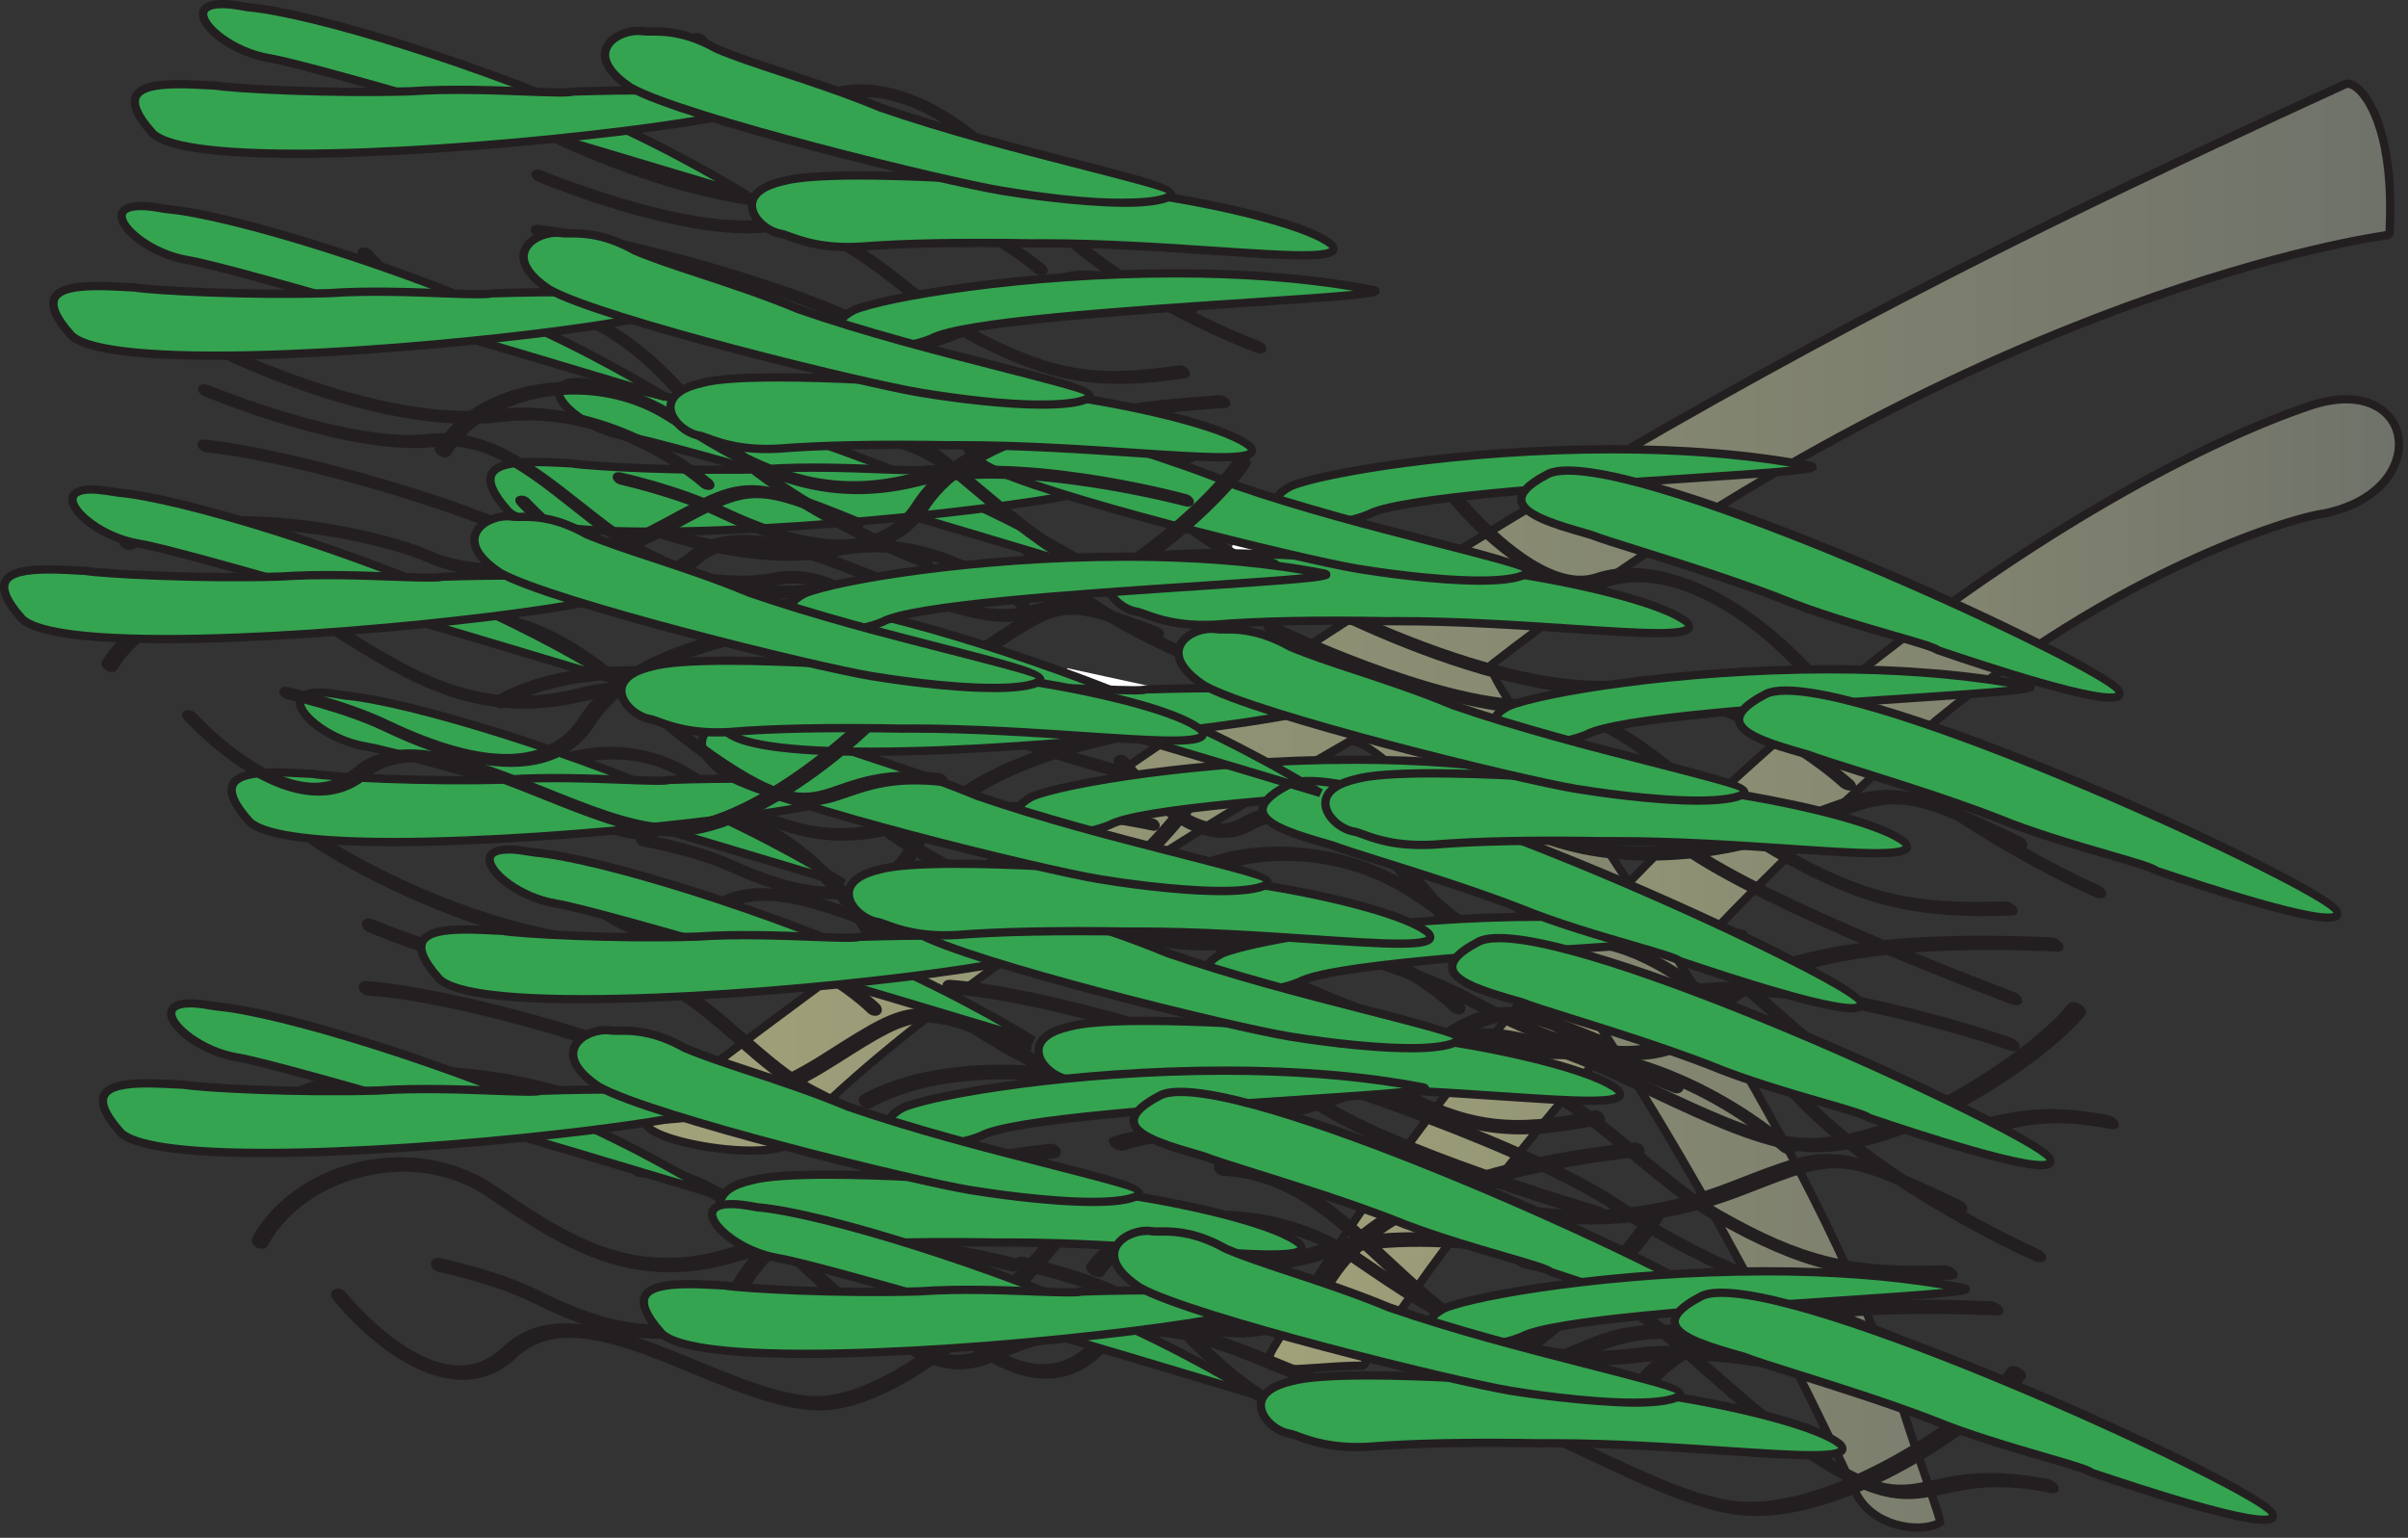
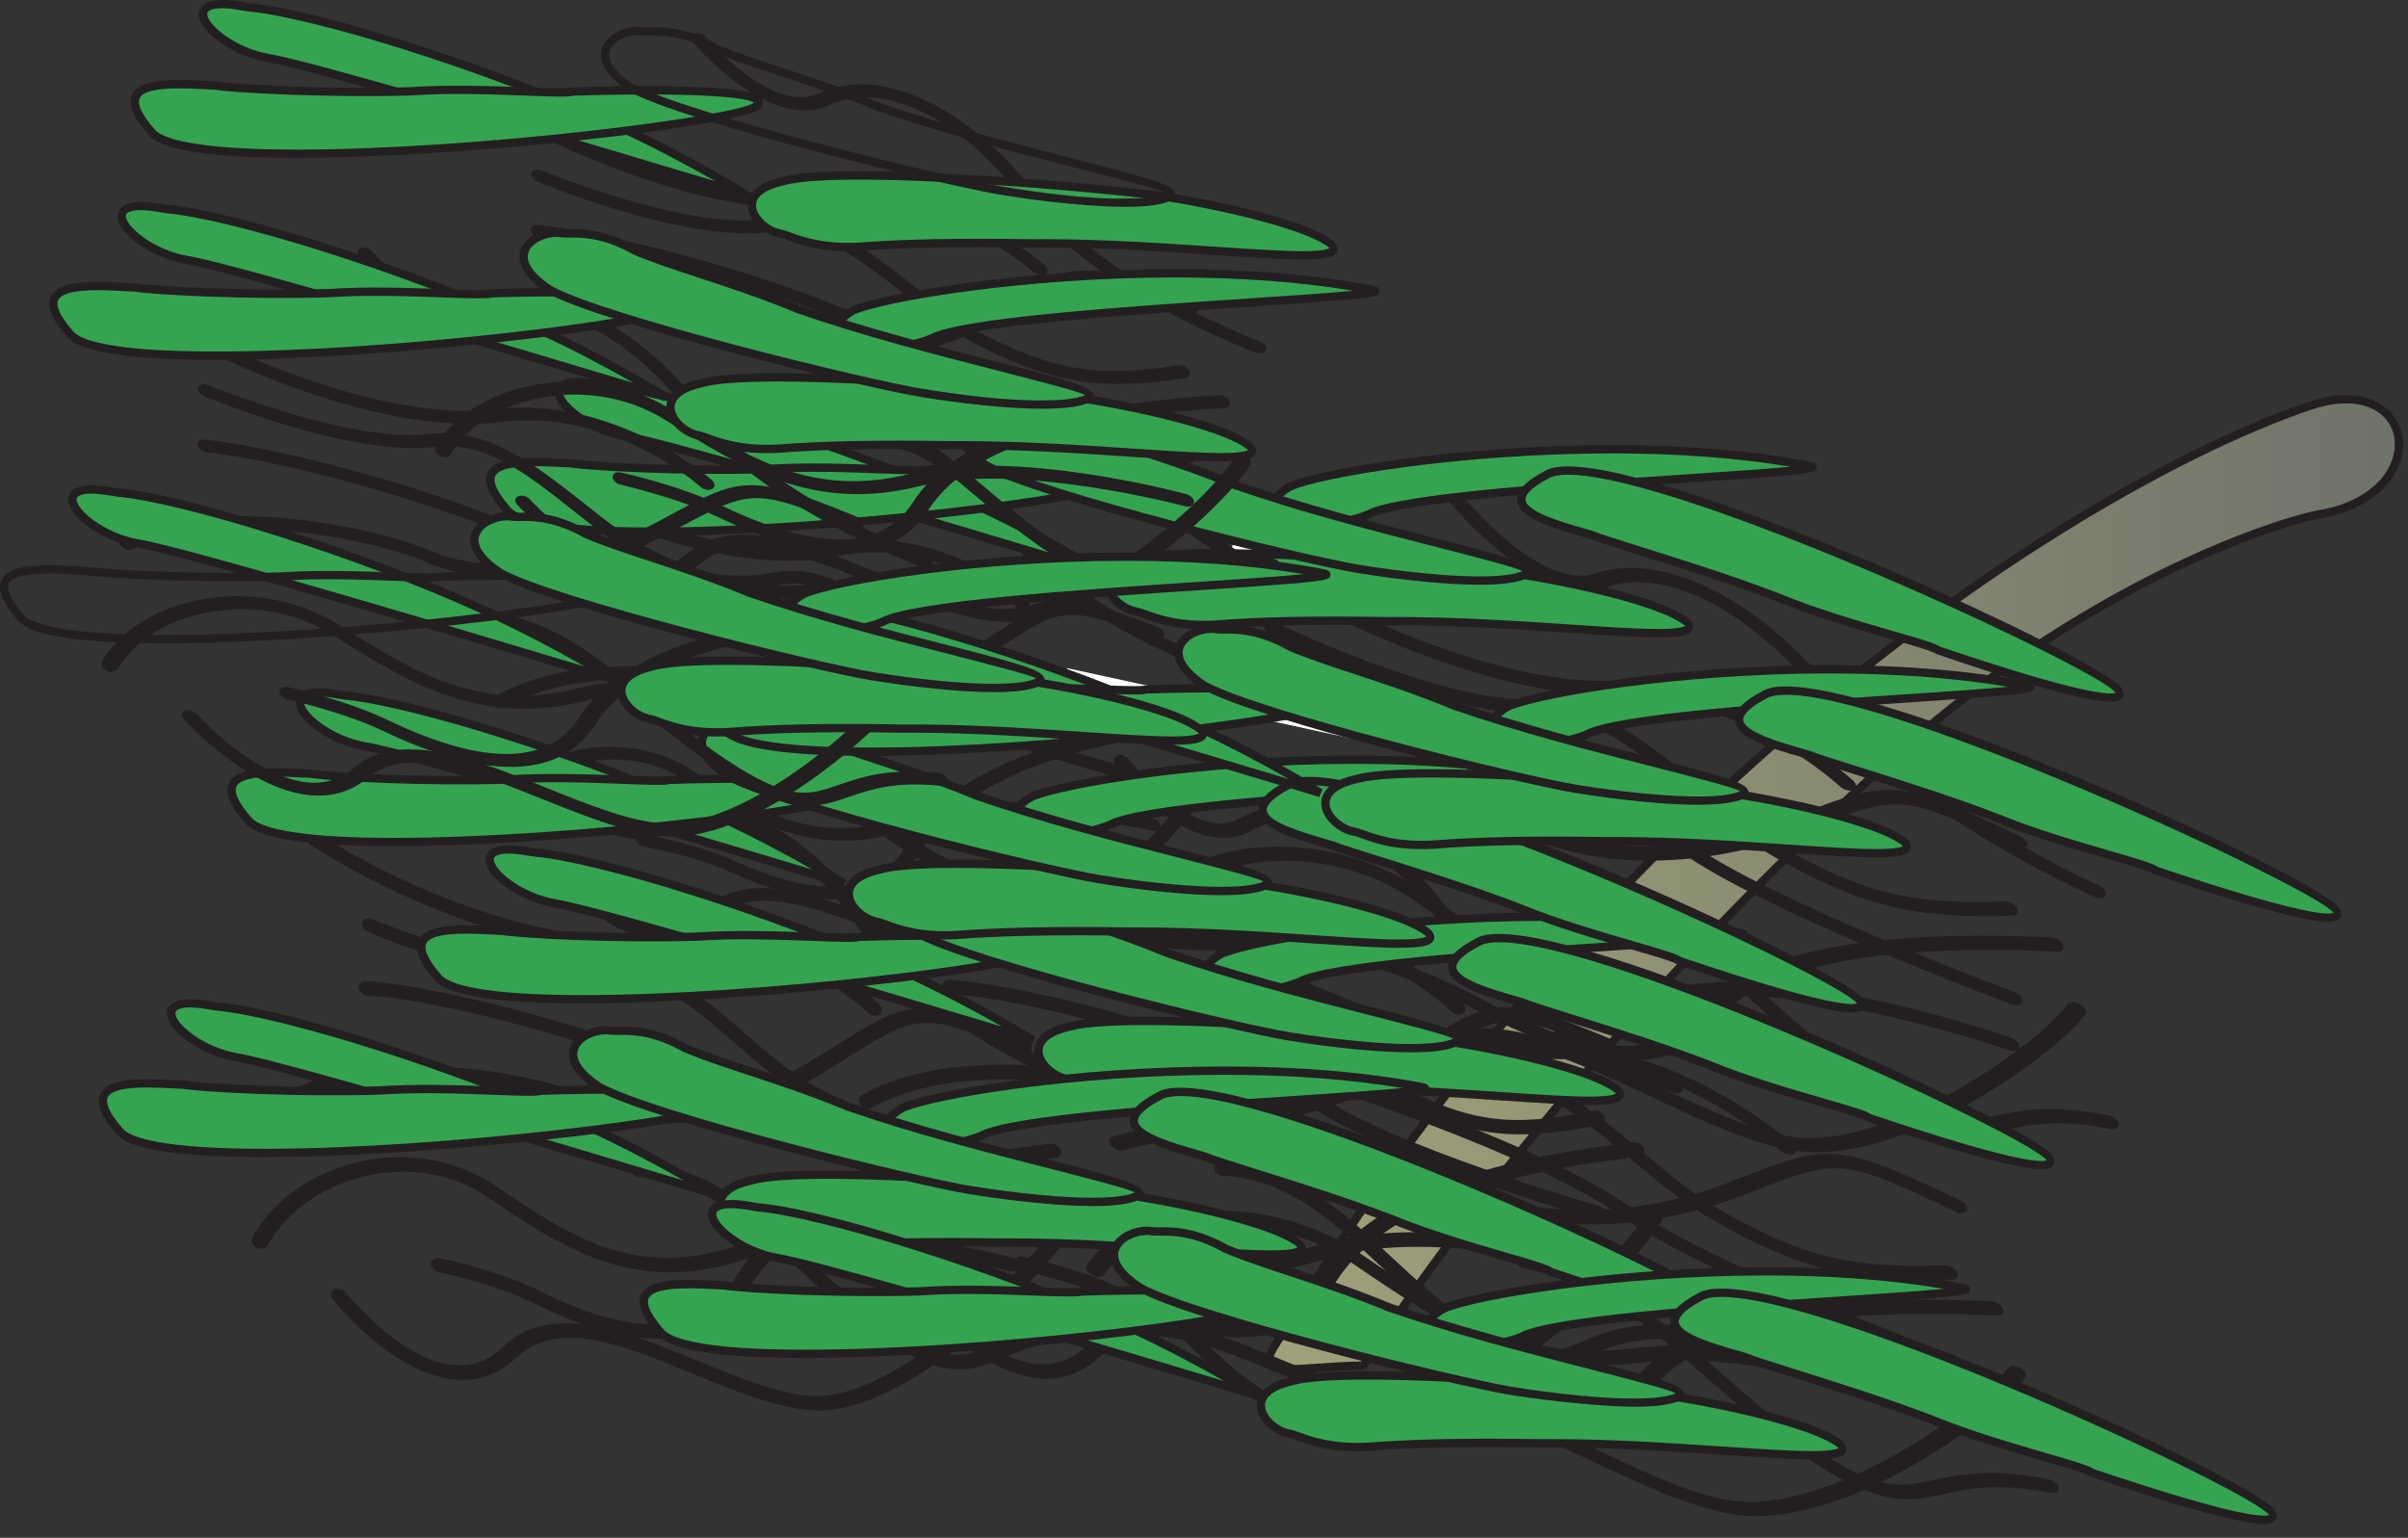
<svg xmlns="http://www.w3.org/2000/svg" xmlns:ns1="https://ian.umces.edu/media-library/" x="0px" y="0px" width="501" height="320" viewBox="0 0 501 320" xml:space="preserve">
  <rect x="0" y="0" width="501" height="320" fill="#333333" stroke="none" />
  <title>Mangrove wrack accumulation effects</title>
  <desc>
    <ns1:title>Mangrove wrack accumulation effects</ns1:title>
    <ns1:descr>Illustration of wrack accumulation effects on mangroves</ns1:descr>
    <ns1:scene>
      <ns1:contains>plant, tree, shrub, mangrove, effects, wrack, accumulation, beach, debris, impoundment, roots, pneumatophore</ns1:contains>
      <ns1:when>1999-01-01</ns1:when>
    </ns1:scene>
  </desc>
  <defs />
  <path d="m221.87 139.89l67.275 14.633" fill="#AEB3BB" />
  <polygon points="288.96 155.36 221.68 140.73 222.05 139.04 289.33 153.67 288.96 155.36" fill="#fff" />
  <path d="m256.35 113.86l66.717 15.282" fill="#AEB3BB" />
  <polygon points="322.87 129.99 256.15 114.71 256.54 113.02 323.26 128.3 322.87 129.99" fill="#fff" />
  <linearGradient id="ian_symbols_1996cb5d327bdd54cd12c72b8d41f00e" y2="206.38" gradientUnits="userSpaceOnUse" x2="268.31" gradientTransform="matrix(.9 0 0 .9 18.021 -1.748)" y1="206.38" x1="539.87">
    <stop stop-color="#6E7169" offset="0" />
    <stop stop-color="#A1A37A" offset="1" />
  </linearGradient>
  <path fill="url(#ian_symbols_1996cb5d327bdd54cd12c72b8d41f00e)" clip-rule="evenodd" d="m480.68 84.417c-50.677 17.023-146.52 80.548-215.77 196.13-4.022 6.791 6.25 3.647 18.754 3.647 0 0 40.134-64.222 111.76-127.91 41.973-37.345 82.395-48.808 88.029-49.403 23.31-4.8 19.18-29.816-2.77-22.473z" fill-rule="evenodd" />
  <path d="m268.51 285.78c-2.04.027-4.248-.191-5.06-1.616-.748-1.313.044-2.948.705-4.064 73.5-122.67 173.59-182.18 216.24-196.5 2.748-.919 5.348-1.385 7.729-1.385 7.516 0 11.35 4.619 11.815 9.197.622 6.116-4.22 13.831-16.319 16.317-5.772.614-46.082 12.236-87.629 49.202-70.708 62.868-111.2 127.08-111.61 127.72l-.733.406c-3.358 0-6.555.229-9.352.429-2.21.15-4.18.29-5.79.29zm219.62-201.84c-2.194 0-4.61.436-7.179 1.294-42.444 14.257-142.07 73.518-215.31 195.75-.925 1.563-.79 2.145-.688 2.322.192.338.964.742 3.556.742 1.575 0 3.502-.139 5.669-.294 2.702-.192 5.771-.411 8.999-.432 3.568-5.582 43.705-67.268 111.67-127.69 41.886-37.268 82.739-49.007 88.514-49.617 10.965-2.258 15.409-9.068 14.863-14.434-.47-4.645-4.43-7.644-10.09-7.644z" fill="#231F20" />
  <linearGradient id="ian_symbols_bf3b773f722c57a4e986c4b50b804ff5" y2="188.2" gradientUnits="userSpaceOnUse" x2="126.57" gradientTransform="matrix(.9 0 0 .9 18.021 -1.748)" y1="188.2" x1="538.05">
    <stop stop-color="#6E7169" offset="0" />
    <stop stop-color="#A1A37A" offset="1" />
  </linearGradient>
-   <path fill="url(#ian_symbols_bf3b773f722c57a4e986c4b50b804ff5)" clip-rule="evenodd" d="m487.9 17.514c-100.54 45.985-198.85 96.686-352.79 214.19-7.359 5.665 29.729 11.29 29.729 4.878 0 0 25.572-30.564 115.68-82.171 5.679-3.225 52.702 43.213 105.41 155.9 3.664 7.818 14.319 8.738 17.75 6.456.257-.227-5.32-15.701-6.747-20.309-22.02-71.067-90.132-155.44-86.552-158.18 97.1-75.47 180.6-88.84 186.75-89.411 1.42-24.777-6.75-32.477-9.23-31.355z" fill-rule="evenodd" />
-   <path d="m398.96 318.72c-4.634 0-11.032-2.106-13.814-8.044-50.87-108.76-96.43-155.56-103.95-155.56-89.121 50.941-115.44 81.713-115.7 82.018.202 1.876-3.052 3.161-9.208 3.161-8.253 0-21.595-2.537-22.896-6.361-.202-.594-.317-1.764 1.184-2.919 159.57-121.79 258.01-170.86 352.97-214.29l.881-.183c1.034 0 2.232.667 3.376 1.877 1.757 1.86 7.396 9.556 6.198 30.498l-.784.813c-.812.075-85.704 11.044-186.3 89.227.119 1.286 6.785 11.262 14.504 22.814 20.002 29.935 57.232 85.656 72.344 134.43.585 1.891 1.872 5.616 3.165 9.362 3.913 11.335 3.913 11.335 3.327 11.852-1.28.87-3.13 1.31-5.29 1.31zm-117.76-165.33c8.892 0 54.804 48.138 105.52 156.55 3.323 7.092 12.538 7.991 15.997 6.374-.447-1.573-2.079-6.298-3.422-10.189-1.301-3.767-2.594-7.514-3.183-9.415-15.037-48.529-52.177-104.11-72.129-133.98-13.495-20.196-15.766-23.892-14.122-25.147 95.927-74.557 177.81-88.234 186.45-89.479.995-19.707-4.15-26.787-5.767-28.499-.93-.984-1.704-1.335-2.118-1.335-95.024 43.416-193.38 92.439-352.78 214.12-.741.57-.634.885-.599.988.809 2.376 12.332 5.188 21.258 5.188 5.305 0 7.68-.997 7.68-1.985.458-.862 26.905-31.83 116.12-82.922.30-.18.67-.27 1.09-.27z" fill="#231F20" />
  <path d="m63.026 174.66c12.679 9.063 49.41 27.404 75.965 22.625 23.317-4.185 40.811 12.706 41.534 13.443.7.683 1.795.855 2.478.368.649-.511.632-1.416-.044-2.133-.216-.192-19.801-19.217-45.259-14.653-23.898 4.293-59.195-12.122-72.773-21.857-.818-.541-1.9-.541-2.414.054-.524.62-.298 1.58.513 2.16z" fill="#231F20" />
  <path d="m76.534 193.91c1.227.561 30.449 12.966 48.345 9.854 10.58-1.907 19.156 5.601 28.245 13.494 4.784 4.154 9.715 8.458 14.975 11.216 15.637 8.34 25.366 9.604 43.383 5.852.882-.183 1.294-1.004.919-1.815-.382-.801-1.403-1.312-2.285-1.136-17.155 3.59-25.893 2.454-40.637-5.388-4.804-2.542-9.33-6.467-14.137-10.651-9.461-8.231-19.251-16.753-31.73-14.535-16.756 2.94-45.745-9.377-46.05-9.519-.913-.399-1.893-.118-2.18.605-.282.78.245 1.69 1.154 2.05z" fill="#231F20" />
  <path d="m57.615 230.17c.615.717 1.707.974 2.427.574 19.636-10.813 52.272-4.164 61.937.28 12.805 5.916 33.327 2.35 51.059-8.89l1.718-1.071c16.624-10.51 16.941-10.705 37.669-1.987.923.368 1.876.107 2.164-.649.284-.757-.227-1.643-1.16-2.035-22.641-9.516-24.034-8.65-41.046 2.144l-1.714 1.081c-19.304 12.21-38.167 13.14-47.53 8.813-10.553-4.878-44.322-11.861-65.303-.314-.726.40-.834 1.3-.222 2.07z" fill="#231F20" />
  <path d="m74.668 205.56c.108.821.957 1.568 1.927 1.608 17.06 1.018 60.087 12.687 74.038 22.854 14.995 10.901 58.411 23.588 60.256 24.149.95.26 1.832-.152 1.967-.951.139-.771-.497-1.622-1.443-1.905-.439-.14-44.508-12.998-58.861-23.437-15.688-11.418-60.243-22.742-76.37-23.726-.957-.03-1.634.57-1.522 1.41z" fill="#231F20" />
  <path d="m110.61 159.49c.372.5 8.981 12.081 18.73 14.643 3.569.943 6.814.608 9.657-1.014 4.093-2.35 9.005-2.772 14.204-1.298 8.89 2.552 18.104 10.327 25.909 21.965 14.188 21.154 46.25 33.33 47.611 33.871.93.334 1.873 0 2.103-.734.233-.757-.334-1.666-1.254-2.011-.318-.143-32.103-12.233-45.539-32.251-8.376-12.459-18.436-20.863-28.316-23.675-6.25-1.795-12.122-1.264-16.966 1.504-2.109 1.224-4.404 1.45-6.987.767-8.238-2.164-16.256-12.943-16.327-13.031-.567-.768-1.649-1.102-2.41-.737-.76.35-.96 1.26-.40 2.01z" fill="#231F20" />
  <path d="m53.406 259.6c.882.467 1.91.28 2.281-.398 4.409-8.123 13.697-13.931 24.264-15.144 7.738-.906 15.289.835 21.289 4.911 15.671 10.597 30.456 20.592 53.155 13.291 20.809-6.737 55.498 2.184 55.856 2.271.95.247 1.812-.206 1.906-.994.132-.79-.561-1.655-1.507-1.883-1.464-.378-36.169-9.302-57.955-2.261-20.951 6.771-34.235-2.271-49.673-12.687-6.858-4.638-15.424-6.639-24.151-5.665-11.47 1.342-21.563 7.656-26.37 16.458-.394.68.022 1.61.897 2.1z" fill="#231F20" />
  <path d="m89.66 262.87c-.044.822.679 1.653 1.649 1.836.119 0 11.7 2.444 19.958 6.578 27.184 13.581 39.306 5.655 44.714-3.408 8.458-14.233 29.25-23.036 63.553-26.886.919-.084 1.406-.865 1.143-1.677-.308-.812-1.292-1.416-2.18-1.309-35.304 3.969-56.772 13.173-65.683 28.131-6.912 11.625-20.464 12.5-40.275 2.605-8.782-4.424-20.565-6.867-21.056-6.942-.959-.19-1.78.28-1.824 1.07z" fill="#231F20" />
  <path d="m131.15 243.34c.118.821.978 1.538 1.914 1.622 13.474.792 22.181 8.9 32.278 18.312 5.703 5.33 11.578 10.813 18.984 15.682 12.882 8.521 18.067 6.293 24.632 3.515 4.611-1.927 9.823-4.145 19.511-3.451.939.054 1.636-.571 1.538-1.393-.084-.845-.95-1.559-1.914-1.612-10.526-.768-16.391 1.721-21.083 3.708-6.209 2.63-9.952 4.219-20.927-3.028-7.105-4.672-12.852-10.057-18.413-15.239-10.262-9.559-19.97-18.621-34.993-19.531-.96-.02-1.64.57-1.53 1.42z" fill="#231F20" />
  <path d="m69.236 270.34c.473.629 11.695 14.623 24.176 16.57 5.357.852 10.1-.649 14.065-4.425 8.593-8.197 22.361-2.542 36.923 3.472 8.806 3.623 17.946 7.355 25.629 7.548 19.907.486 48.845-29.675 54.389-39.354.399-.702 0-1.646-.865-2.099s-1.903-.304-2.275.379c-5.74 9.972-33.857 38.501-51.766 38.058-6.939-.151-15.282-3.613-24.139-7.237-15.038-6.162-30.628-12.587-40.637-3.038-3.282 3.16-7.079 4.404-11.324 3.722-10.784-1.677-21.343-14.826-21.431-14.947-.599-.734-1.687-1.049-2.434-.659-.745.39-.897 1.34-.305 2.02z" fill="#231F20" />
  <path d="m235.85 187.45c14.644 10.445 56.887 33.275 86.917 32.931 26.396-.291 46.732 18.257 47.577 19.024.798.724 2.065 1.048 2.826.724.71-.355.673-1.234-.118-1.958-.233-.227-22.993-21.056-51.837-20.73-27.032.271-67.585-20.539-83.27-31.745-.95-.689-2.173-.832-2.734-.301-.61.47-.31 1.39.63 2.07z" fill="#231F20" />
  <path d="m251.71 207.59c1.406.683 34.952 16.807 55.193 16.645 11.976-.088 21.938 8.241 32.454 17.013 5.543 4.627 11.27 9.396 17.33 12.824 17.987 10.168 29.095 12.913 49.491 12.199.967-.054 1.409-.736.949-1.558-.442-.811-1.615-1.437-2.623-1.437-19.396.713-29.361-1.731-46.32-11.324-5.536-3.113-10.779-7.518-16.333-12.155-10.982-9.171-22.333-18.612-36.47-18.548-18.953.162-52.235-15.854-52.577-15.995-1.055-.497-2.146-.379-2.454.227-.29.65.29 1.56 1.36 2.1z" fill="#231F20" />
  <path d="m231.15 238.46c.727.771 1.974 1.17 2.786.909 22.026-7.051 59.277 4.25 70.384 9.897 14.718 7.515 37.934 7.353 57.81-.348l1.943-.743c18.567-7.248 18.93-7.377 42.743 3.954 1.038.53 2.137.412 2.444-.236.294-.66-.324-1.589-1.366-2.109-26.011-12.393-27.563-11.777-46.597-4.357l-1.92.733c-21.647 8.394-43.055 6.348-53.811.855-12.095-6.162-50.67-17.986-74.221-10.414-.80.24-.88 1.09-.18 1.87z" fill="#231F20" />
  <path d="m249.9 218.14c.135.787 1.129 1.589 2.218 1.814 19.417 3.59 68.629 21.198 84.778 32.847 17.303 12.5 66.979 31.136 69.099 31.902 1.082.39 2.079.162 2.231-.561.128-.714-.622-1.622-1.694-2.024-.521-.193-50.937-19.075-67.518-31.048-18.131-13.085-69.089-30.575-87.437-34.013-1.09-.18-1.84.28-1.68 1.08z" fill="#231F20" />
-   <path d="m289.53 180.68c.433.521 10.517 12.652 21.661 16.601 4.08 1.437 7.768 1.632 10.962.497 4.573-1.491 10.151-1.136 16.11 1.062 10.175 3.762 20.829 12.446 30.014 24.538 16.726 21.965 53.459 38.35 55.008 39.032 1.074.442 2.129.304 2.383-.389.226-.673-.426-1.612-1.478-2.065-.383-.162-36.812-16.388-52.627-37.173-9.851-12.923-21.496-22.334-32.803-26.519-7.14-2.65-13.777-3.103-19.24-1.254-2.373.801-4.97.683-7.924-.369-9.407-3.319-18.805-14.609-18.899-14.684-.652-.801-1.886-1.288-2.751-1.051-.89.17-1.07.96-.41 1.76z" fill="#231F20" />
  <path d="m227.17 265.3c1.001.575 2.174.575 2.573-.054 4.79-6.909 15.201-10.848 27.178-10.36 8.765.368 17.395 3.211 24.327 7.896 18.085 12.372 35.155 23.987 60.774 20.678 23.441-3.06 63.126 10.694 63.515 10.804 1.096.411 2.056.118 2.16-.605.108-.714-.673-1.623-1.781-1.987-1.673-.596-41.364-14.319-65.922-11.152-23.628 3.083-38.984-7.398-56.789-19.555-7.899-5.395-17.702-8.606-27.576-9.019-13.021-.562-24.344 3.766-29.557 11.27-.41.59.08 1.5 1.1 2.09z" fill="#231F20" />
  <path d="m268.45 274c-.03.768.817 1.643 1.916 1.957.136.055 13.373 4.107 22.852 9.245 31.28 16.949 44.856 11.423 50.717 3.786 9.252-11.983 32.66-16.969 71.544-15.248 1.034.054 1.578-.585 1.244-1.376-.372-.831-1.501-1.535-2.525-1.589-40.016-1.761-64.164 3.472-73.869 16.104-7.564 9.766-22.938 8.502-45.725-3.85-10.077-5.493-23.558-9.604-24.118-9.756-1.08-.33-1.99.02-2.03.74z" fill="#231F20" />
  <path d="m315.08 262.19c.162.802 1.156 1.612 2.23 1.815 15.319 2.836 25.434 11.78 37.159 22.141 6.593 5.838 13.443 11.896 21.989 17.585 14.869 9.938 20.704 8.728 28.097 7.148 5.175-1.136 11.054-2.393 22.066-.229 1.082.229 1.85-.271 1.704-1.028-.108-.787-1.103-1.608-2.201-1.849-12.01-2.312-18.578-.929-23.878.196-6.987 1.515-11.172 2.38-23.868-6.088-8.17-5.482-14.85-11.378-21.313-17.057-11.949-10.577-23.192-20.505-40.289-23.706-1.09-.17-1.85.30-1.7 1.09z" fill="#231F20" />
  <path d="m245.43 277.82c.564.629 13.694 15.435 27.908 19.241 6.135 1.632 11.496.949 15.888-1.972 9.519-6.334 25.317 1.105 42.044 8.989 10.134 4.759 20.593 9.67 29.347 11.032 22.628 3.536 54.7-20.129 60.758-28.316.442-.592-.062-1.511-1.034-2.086-1.015-.594-2.178-.594-2.593 0-6.23 8.424-37.447 30.693-57.823 27.492-7.88-1.21-17.466-5.72-27.62-10.479-17.257-8.134-35.128-16.561-46.263-9.15-3.644 2.41-7.937 3.005-12.768 1.697-12.284-3.256-24.646-17.173-24.76-17.291-.696-.79-1.93-1.244-2.785-.987-.86.24-1 1.06-.31 1.84z" fill="#231F20" />
  <path d="m105.99 97.924c11.54 7.646 44.761 22.732 68.25 17.814 20.626-4.307 36.676 10.077 37.349 10.695.639.561 1.623.669 2.218.227.558-.423.503-1.244-.108-1.839-.176-.129-18.169-16.33-40.705-11.639-21.117 4.415-53.006-9.028-65.391-17.215-.73-.477-1.684-.453-2.127.108-.44.533-.23 1.388.51 1.841z" fill="#231F20" />
  <path d="m118.58 114.49c1.095.419 27.475 10.533 43.291 7.298 9.354-1.937 17.212 4.411 25.535 11.097 4.364 3.502 8.884 7.126 13.629 9.461 14.18 6.869 22.875 7.724 38.799 3.938.764-.172 1.109-.909.744-1.602-.338-.703-1.285-1.112-2.072-.95-15.147 3.644-22.949 2.853-36.317-3.604-4.33-2.12-8.475-5.459-12.875-8.995-8.667-6.977-17.618-14.146-28.655-11.919-14.815 3.029-40.972-6.977-41.256-7.085-.811-.314-1.676-.054-1.9.595-.21.64.27 1.41 1.1 1.75z" fill="#231F20" />
  <path d="m102.82 146.8c.585.584 1.542.791 2.17.422 17.169-9.992 46.384-5.074 55.113-1.417 11.57 4.844 29.726 1.156 45.167-9.15l1.494-1.017c14.461-9.624 14.751-9.85 33.455-2.745.838.311 1.677.021 1.9-.619.216-.649-.24-1.447-1.088-1.761-20.417-7.721-21.644-6.91-36.463 2.975l-1.474 1.027c-16.813 11.202-33.58 12.511-42.037 8.975-9.536-3.989-39.779-9.235-58.1 1.471-.64.40-.70 1.19-.14 1.85z" fill="#231F20" />
  <path d="m117.25 124.73c.135.747.902 1.332 1.785 1.362 15.194.446 53.814 9.54 66.537 18.075 13.65 9.17 52.655 19.163 54.318 19.551.855.24 1.619-.162 1.73-.875.098-.703-.497-1.416-1.362-1.643-.382-.088-39.965-10.222-53.04-18.97-14.299-9.604-54.291-18.308-68.66-18.764-.86-.03-1.44.54-1.32 1.26z" fill="#231F20" />
  <path d="m147.88 83.378c.352.399 8.35 10.327 17.087 12.338 3.194.737 6.071.338 8.569-1.156 3.553-2.153 7.923-2.67 12.588-1.515 7.987 2.011 16.401 8.589 23.709 18.582 13.241 18.179 42.139 27.979 43.339 28.388.854.304 1.677-.01 1.849-.693.213-.679-.345-1.447-1.156-1.707-.304-.108-28.918-9.843-41.486-27.059-7.815-10.675-17.006-17.79-25.879-20.028-5.601-1.396-10.81-.771-15.049 1.785-1.839 1.136-3.867 1.393-6.183.852-7.389-1.663-14.842-10.901-14.927-10.986-.527-.638-1.477-.909-2.146-.595-.70.340-.83 1.118-.31 1.79z" fill="#231F20" />
  <path d="m99.959 172.71c.781.378 1.687.183 2.001-.433 3.678-7.224 11.784-12.568 21.15-13.93 6.849-.994 13.626.358 19.081 3.762 14.265 8.86 27.702 17.253 47.683 10.188 18.294-6.422 49.447.457 49.754.521.845.227 1.595-.206 1.67-.909.078-.703-.544-1.416-1.406-1.612-1.308-.311-32.454-7.19-51.613-.419-18.45 6.5-30.524-1.062-44.569-9.81-6.24-3.874-13.917-5.439-21.651-4.307-10.171 1.474-18.99 7.247-22.986 15.13-.298.61.094 1.41.895 1.82z" fill="#231F20" />
  <path d="m132.29 174.62c-.018.713.659 1.406 1.524 1.524.101.044 10.502 1.849 17.942 5.236 24.608 11.226 35.165 3.935 39.684-4.145 7.088-12.683 25.329-20.991 55.734-25.294.801-.108 1.244-.788.974-1.504-.291-.703-1.183-1.22-1.984-1.102-31.288 4.411-50.096 13.085-57.583 26.454-5.814 10.391-17.835 11.516-35.771 3.33-7.927-3.59-18.479-5.439-18.936-5.503-.83-.16-1.54.26-1.57.99z" fill="#231F20" />
  <path d="m168.63 156.37c.125.713.919 1.298 1.741 1.352 12.003.345 20.001 7.244 29.252 15.215 5.229 4.489 10.648 9.17 17.348 13.247 11.74 7.095 16.266 5.064 22.026 2.424 4.05-1.839 8.63-3.894 17.26-3.56.845.024 1.449-.541 1.352-1.274-.118-.713-.909-1.308-1.768-1.362-9.394-.368-14.532 1.958-18.636 3.816-5.439 2.488-8.738 4.002-18.709-2.085-6.457-3.915-11.743-8.447-16.834-12.872-9.455-8.109-18.331-15.779-31.717-16.188-.85-.04-1.45.53-1.31 1.27z" fill="#231F20" />
  <path d="m114.35 181.73c.439.51 10.854 12.494 21.992 13.876 4.813.585 8.979-.842 12.393-4.283 7.399-7.376 19.805-2.833 32.937 2.045 7.968 2.941 16.192 6.034 23.037 5.98 17.72-.098 42.575-27.35 47.202-36.003.345-.605-.037-1.393-.818-1.805-.798-.378-1.69-.227-2.021.369-4.813 8.92-28.982 34.695-44.924 34.779-6.166.054-13.71-2.724-21.685-5.699-13.568-5.006-27.609-10.218-36.24-1.514-2.836 2.789-6.183 4.002-9.962 3.526-9.637-1.19-19.423-12.46-19.51-12.544-.555-.639-1.529-.875-2.191-.497-.65.30-.76 1.11-.21 1.74z" fill="#231F20" />
  <path d="m184.45 174.38c12.669 9.083 49.416 27.394 75.952 22.614 23.334-4.198 40.826 12.751 41.547 13.474.689.659 1.798.821 2.471.349.652-.487.632-1.406-.04-2.089-.203-.206-19.795-19.251-45.256-14.708-23.895 4.303-59.198-12.091-72.771-21.836-.834-.585-1.903-.561-2.417.078-.52.57-.29 1.55.52 2.13z" fill="#231F20" />
  <path d="m197.96 193.66c1.217.53 30.45 12.957 48.332 9.819 10.594-1.869 19.166 5.605 28.238 13.507 4.804 4.154 9.739 8.428 14.975 11.236 15.654 8.285 25.383 9.606 43.409 5.797.887-.148 1.292-.983.887-1.771-.372-.835-1.394-1.332-2.275-1.137-17.142 3.591-25.876 2.435-40.628-5.384-4.807-2.542-9.332-6.48-14.133-10.665-9.458-8.241-19.25-16.763-31.727-14.569-16.752 2.944-45.755-9.353-46.049-9.505-.903-.368-1.893-.108-2.173.659-.28.68.24 1.59 1.15 2z" fill="#231F20" />
  <path d="m179.04 229.9c.619.703 1.711.987 2.434.564 19.636-10.827 52.269-4.164 61.937.301 12.805 5.93 33.326 2.35 51.045-8.89l1.731-1.068c16.606-10.533 16.938-10.719 37.662-2.012.927.369 1.866.085 2.171-.648.283-.737-.227-1.633-1.152-2.035-22.651-9.516-24.038-8.609-41.064 2.143l-1.703 1.112c-19.315 12.17-38.177 13.109-47.547 8.762-10.54-4.823-44.315-11.854-65.287-.294-.73.40-.84 1.33-.23 2.08z" fill="#231F20" />
  <path d="m196.09 205.28c.112.832.96 1.556 1.93 1.619 17.054 1.052 60.081 12.71 74.045 22.885 14.995 10.891 58.411 23.567 60.246 24.118.953.271 1.829-.152 1.964-.939.16-.791-.496-1.667-1.45-1.927-.433-.108-44.497-12.986-58.854-23.445-15.671-11.378-60.253-22.723-76.374-23.706-.94-.03-1.62.59-1.51 1.41z" fill="#231F20" />
  <path d="m232.04 159.22c.389.5 8.981 12.047 18.73 14.633 3.569.929 6.814.595 9.671-1.038 4.08-2.305 8.992-2.714 14.204-1.244 8.884 2.542 18.095 10.33 25.89 21.975 14.211 21.11 46.272 33.309 47.614 33.83.95.335 1.887.021 2.093-.768.253-.747-.325-1.656-1.251-1.99-.297-.118-32.099-12.189-45.525-32.208-8.376-12.457-18.426-20.873-28.323-23.706-6.233-1.785-12.095-1.284-16.969 1.504-2.109 1.21-4.401 1.45-6.98.757-8.231-2.153-16.249-12.903-16.32-13.021-.558-.737-1.653-1.082-2.417-.713-.78.36-.97 1.23-.41 2z" fill="#231F20" />
  <path d="m174.84 259.34c.875.457 1.903.261 2.275-.423 4.404-8.133 13.71-13.926 24.27-15.16 7.731-.865 15.275.896 21.282 4.942 15.671 10.587 30.449 20.612 53.155 13.271 20.792-6.737 55.497 2.173 55.839 2.271.966.247 1.805-.162 1.93-.963.108-.802-.562-1.644-1.521-1.893-1.458-.413-36.17-9.323-57.952-2.271-20.947 6.771-34.242-2.229-49.676-12.677-6.845-4.638-15.428-6.639-24.146-5.632-11.469 1.329-21.58 7.603-26.376 16.435-.37.68.05 1.61.93 2.1z" fill="#231F20" />
  <path d="m211.09 262.63c-.044.777.676 1.603 1.636 1.829.115 0 11.703 2.4 19.967 6.541 27.181 13.619 39.296 5.689 44.711-3.394 8.454-14.221 29.246-23.017 63.546-26.877.93-.108 1.433-.875 1.163-1.663-.312-.854-1.295-1.43-2.19-1.342-35.311 3.969-56.785 13.173-65.679 28.151-6.913 11.624-20.475 12.514-40.27 2.562-8.789-4.367-20.572-6.812-21.08-6.933-.94-.19-1.76.29-1.81 1.12z" fill="#231F20" />
  <path d="m252.56 243.06c.115.811.974 1.558 1.927 1.602 13.474.832 22.191 8.955 32.271 18.352 5.699 5.3 11.584 10.783 18.974 15.705 12.886 8.478 18.095 6.261 24.639 3.502 4.628-1.957 9.834-4.175 19.504-3.492.96.099 1.66-.564 1.556-1.372-.095-.835-.957-1.548-1.934-1.623-10.523-.736-16.371 1.731-21.069 3.739-6.213 2.596-9.948 4.188-20.928-3.025-7.081-4.716-12.831-10.08-18.422-15.272-10.253-9.569-19.957-18.592-34.986-19.497-.94-.08-1.64.56-1.53 1.37z" fill="#231F20" />
  <path d="m190.67 270.11c.47.585 11.699 14.599 24.176 16.547 5.358.854 10.107-.649 14.075-4.436 8.576-8.188 22.337-2.532 36.917 3.441 8.809 3.62 17.932 7.405 25.633 7.568 19.899.51 48.834-29.676 54.371-39.323.405-.713 0-1.653-.862-2.129-.858-.478-1.903-.281-2.265.354-5.753 10.006-33.866 38.515-51.782 38.093-6.926-.187-15.275-3.58-24.128-7.214-15.036-6.229-30.625-12.598-40.631-3.028-3.292 3.112-7.082 4.391-11.327 3.707-10.776-1.696-21.333-14.835-21.434-14.978-.595-.733-1.687-1.018-2.434-.648-.77.38-.92 1.29-.32 2.05z" fill="#231F20" />
  <path d="m248.35 111.7c14.637 10.493 56.88 33.279 86.917 32.931 26.4-.28 46.732 18.267 47.563 19.034.812.737 2.083 1.038 2.829.737.714-.379.687-1.244-.107-1.981-.227-.206-23-21.046-51.826-20.731-27.025.325-67.593-20.515-83.284-31.71-.946-.679-2.173-.841-2.725-.334-.60.47-.30 1.41.63 2.05z" fill="#231F20" />
  <path d="m264.21 131.85c1.409.669 34.959 16.803 55.196 16.665 11.973-.088 21.938 8.187 32.458 16.989 5.536 4.618 11.27 9.401 17.323 12.828 17.993 10.199 29.098 12.913 49.484 12.2.973-.054 1.415-.727.939-1.559-.433-.821-1.605-1.44-2.606-1.406-19.396.693-29.354-1.721-46.313-11.354-5.547-3.127-10.766-7.508-16.354-12.146-10.976-9.15-22.326-18.635-36.456-18.527-18.946.142-52.235-15.854-52.57-16.016-1.062-.521-2.156-.402-2.468.216-.29.66.31 1.6 1.37 2.11z" fill="#231F20" />
  <path d="m243.66 162.74c.733.767 1.96 1.156 2.789.909 22.016-7.062 59.277 4.229 70.377 9.874 14.725 7.528 37.934 7.386 57.796-.345l1.957-.727c18.575-7.257 18.937-7.396 42.747 3.958 1.031.507 2.13.389 2.437-.26.288-.649-.334-1.579-1.368-2.065-26.018-12.426-27.542-11.797-46.601-4.391l-1.924.747c-21.63 8.383-43.027 6.348-53.793.832-12.102-6.152-50.674-17.973-74.228-10.435-.83.24-.93 1.11-.21 1.9z" fill="#231F20" />
  <path d="m262.39 142.4c.142.781 1.146 1.579 2.237 1.809 19.409 3.6 68.626 21.208 84.767 32.876 17.311 12.49 66.984 31.102 69.097 31.903 1.064.412 2.083.142 2.228-.575.148-.724-.608-1.599-1.687-2.001-.507-.192-50.954-19.075-67.518-31.068-18.136-13.099-69.106-30.619-87.428-34.016-1.11-.20-1.85.27-1.7 1.07z" fill="#231F20" />
  <path d="m302.03 104.98c.43.497 10.52 12.642 21.682 16.546 4.049 1.45 7.747 1.656 10.938.541 4.58-1.5 10.145-1.156 16.106 1.028 10.186 3.766 20.837 12.459 30.024 24.551 16.719 21.955 53.462 38.329 55 39.008 1.075.477 2.136.314 2.391-.368.226-.669-.433-1.579-1.488-2.065-.361-.152-36.808-16.395-52.641-37.19-9.82-12.926-21.469-22.333-32.781-26.518-7.126-2.63-13.789-3.063-19.251-1.224-2.366.791-4.952.659-7.894-.358-9.421-3.306-18.835-14.62-18.937-14.728-.628-.791-1.883-1.264-2.737-1.038-.89.20-1.06.99-.41 1.82z" fill="#231F20" />
  <path d="m239.66 189.58c1.011.561 2.18.531 2.586-.064 4.78-6.879 15.195-10.847 27.188-10.33 8.755.358 17.392 3.171 24.311 7.876 18.095 12.372 35.158 24.007 60.774 20.677 23.441-3.049 63.133 10.686 63.521 10.838 1.089.354 2.048.107 2.146-.64.118-.723-.683-1.602-1.768-2.001-1.677-.574-41.367-14.309-65.929-11.138-23.629 3.104-38.992-7.399-56.782-19.555-7.916-5.409-17.692-8.61-27.579-9.029-13.021-.541-24.345 3.762-29.544 11.256-.44.55.05 1.53 1.07 2.09z" fill="#231F20" />
  <path d="m280.96 198.3c-.037.723.798 1.609 1.91 1.957.135.054 13.372 4.087 22.857 9.215 31.271 16.969 44.849 11.442 50.721 3.796 9.252-11.973 32.646-16.979 71.53-15.262 1.044.078 1.578-.595 1.251-1.382-.369-.812-1.495-1.524-2.522-1.579-40.012-1.765-64.167 3.481-73.879 16.104-7.563 9.806-22.952 8.531-45.722-3.851-10.083-5.462-23.551-9.604-24.129-9.766-1.08-.36-2-.01-2.02.76z" fill="#231F20" />
  <path d="m327.58 186.45c.162.791 1.146 1.582 2.218 1.809 15.319 2.876 25.446 11.821 37.176 22.157 6.599 5.852 13.443 11.909 21.982 17.574 14.862 9.962 20.711 8.729 28.1 7.14 5.183-1.116 11.054-2.356 22.063-.206 1.089.206 1.855-.248 1.721-1.049-.118-.79-1.119-1.602-2.211-1.805-12.007-2.359-18.571-.933-23.892.173-6.974 1.504-11.162 2.409-23.861-6.078-8.167-5.473-14.846-11.368-21.303-17.087-11.942-10.557-23.195-20.495-40.29-23.686-1.11-.19-1.85.30-1.71 1.08z" fill="#231F20" />
  <path d="m257.94 202.08c.551.659 13.67 15.475 27.904 19.227 6.114 1.643 11.479.964 15.873-1.924 9.529-6.348 25.336 1.112 42.038 8.955 10.124 4.77 20.589 9.667 29.357 11.063 22.623 3.535 54.706-20.126 60.757-28.313.446-.595-.055-1.538-1.031-2.099-1.027-.585-2.173-.585-2.6-.034-6.227 8.447-37.446 30.717-57.833 27.536-7.862-1.234-17.452-5.733-27.616-10.513-17.25-8.12-35.132-16.537-46.249-9.138-3.658 2.435-7.94 2.995-12.768 1.731-12.304-3.289-24.652-17.196-24.771-17.328-.689-.801-1.934-1.22-2.775-.994-.84.22-.97 1.05-.28 1.82z" fill="#231F20" />
  <path d="m361.87 194.15c10.647 1.765-80.86 4.283-91.559 10.188-11.537 4.715-25.653-.906-16.046-5.926 9.44-3.94 65.06-12.35 107.61-4.26z" fill="#34A451" />
  <path d="m261.07 206.98c-5.703 0-10.136-1.827-10.778-4.444-.3-1.223.076-3.063 3.568-4.889 6.51-2.727 35.265-7.754 67.26-7.754 15.248 0 29.012 1.146 40.907 3.408.549.091 1.608.266 1.563 1.192-.062 1.263-.07 1.425-27.277 3.24-23.665 1.579-59.427 3.963-65.588 7.364-3.02 1.25-6.33 1.88-9.65 1.88zm60.05-15.36c-31.768 0-60.194 4.94-66.524 7.589-1.855.973-2.835 2.045-2.623 2.91.369 1.503 3.952 3.126 9.097 3.126 3.092 0 6.173-.592 8.91-1.71 6.406-3.543 40.977-5.849 66.218-7.532 8.729-.582 17.126-1.142 21.949-1.618-11.25-1.86-23.55-2.77-37.04-2.77z" fill="#231F20" />
  <path d="m215.02 216.51s-87.654-26.542-99.279-28.476c-11.628-1.883-21.005-13.359-6.446-10.945.957.162 1.93.301 1.93.301 13.717 1.169 50.819 12.774 76.969 24.811 14.95 6.87 26.83 14.32 26.83 14.32z" fill="#34A451" />
  <path d="m214.77 217.34c-.876-.266-87.733-26.548-99.17-28.45-7.394-1.197-14.896-6.473-14.59-10.264.103-1.279 1.347-3.563 8.428-2.389l1.911.297c14.583 1.242 52.128 13.337 77.209 24.882 14.819 6.8 26.804 14.286 26.923 14.361l-.71 1.56zm-108.97-39.72c-.893 0-2.977.111-3.06 1.141-.169 2.098 5.678 7.208 13.146 8.417 9.772 1.625 71.582 20.123 92.555 26.438-4.898-2.798-12.302-6.822-20.602-10.631-27.325-12.578-63.658-23.625-76.681-24.735l-2.001-.31c-1.32-.23-2.44-.33-3.36-.33z" fill="#231F20" />
  <path d="m388.77 232.55c-1.798-1.382-20.092-5.482-33.248-10.955-15.059-5.807-34.164-11.128-38.887-13.021-8.593-2.488-22.02-5.828-9.225-12.49 12.939-7.774 114.74 38.685 118.89 44.85 4.14 6.16-37.52-8.39-37.52-8.39z" fill="#34A451" />
  <path d="m424.73 243.32c-7.658 0-35.081-9.552-36.245-9.958-.865-.61-4.96-1.796-9.296-3.051-6.881-1.993-16.305-4.722-23.999-7.923-9.271-3.574-20.188-6.997-28.159-9.496-4.991-1.564-8.906-2.794-10.718-3.521l-1.154-.327c-6.328-1.813-13.501-3.869-13.873-7.563-.206-2.039 1.667-4.057 5.726-6.17 1.071-.646 2.68-.972 4.87-.972 23.957 0 111.04 40.025 115.14 46.107.59.88.473 1.515.271 1.894-.47.88-1.69.98-2.56.98zm-35.43-11.46c.132 0 28.077 9.73 35.432 9.73.87 0 1.094-.147 1.097-.149-3.57-4.97-90.292-45.37-113.94-45.37-1.842 0-3.196.252-4.025.75-4.388 2.287-4.919 3.792-4.849 4.488.255 2.526 7.701 4.66 12.628 6.072l1.241.357c1.871.745 5.74 1.957 10.672 3.503 7.994 2.506 18.942 5.938 28.285 9.541 7.626 3.172 16.995 5.886 23.837 7.866 5.9 1.71 8.77 2.56 9.62 3.21z" fill="#231F20" />
  <path d="m336.68 226.92c4.259 5.125-30.622-.648-62.396-.378-14.833-.227-26.755 0-35.771.713-9.988.53-14.542-2.413-16.479-2.714-4.847-.791-10.797-8.384.456-10.915 12.345-3.469 69.178 1.514 80.819 3.431 11.64 1.91 28.94 5.87 33.37 9.87z" fill="#34A451" />
  <path d="m330.63 229.92c-4.43 0-10.875-.435-18.337-.938-10.409-.703-23.363-1.578-35.804-1.578l-2.201.01c-14.899-.227-26.847.009-35.709.71-8.009.429-12.385-1.241-14.984-2.185-.724-.263-1.275-.472-1.695-.537-3.091-.504-6.611-3.444-6.706-6.627-.048-1.628.811-4.571 7.105-5.987 2.859-.804 8.29-1.218 16.099-1.218 20.932 0 55.653 3.092 65.051 4.64 10.276 1.68 28.964 5.692 33.81 10.075.785.932.698 1.607.501 2.026-.55 1.17-2.48 1.61-7.13 1.61zm-54.14-4.25c12.499 0 25.485.877 35.92 1.581 7.432.502 13.85.936 18.221.936 4.749 0 5.486-.543 5.586-.652-4.077-3.549-19.963-7.481-33.048-9.62-8.088-1.332-42.679-4.617-64.771-4.617-7.65 0-12.924.392-15.674 1.165-3.812.858-5.855 2.367-5.799 4.258.068 2.29 2.927 4.591 5.248 4.97.493.076 1.154.308 2.014.619 2.482.901 6.845 2.479 14.28 2.085 8.888-.703 20.953-.941 35.829-.714l2.19-.02z" fill="#231F20" />
  <path d="m178.73 194.94c-2.086.747-19.684-1.038-33.705-.044-16.905.497-36.591-.541-40.479-1.2-9.827-.497-23.561-1.656-13.207 9.952 10.476 10.52 120.09-1.115 125.65-5.689 5.58-4.59-38.25-3.02-38.25-3.02z" fill="#34A451" />
  <path d="m121.23 208.79c-17.271.003-27.511-1.523-30.505-4.53-3.37-3.776-4.55-6.582-3.641-8.611 1.233-2.751 5.917-3.104 9.859-3.104 2.12 0 4.375.118 6.504.229l1.142.06c4 .671 23.534 1.695 40.409 1.199 8.016-.57 17.367-.224 24.195.033 2.841.107 5.251.199 6.961.199 1.713 0 2.167-.097 2.283-.138.261-.05 7.541-.313 15.796-.313 22.978 0 23.686 1.97 24.026 2.917.135.375.22 1.119-.722 1.896-4.38 3.58-61.72 10.15-96.32 10.15zm-24.286-14.51c-4.875 0-7.661.7-8.28 2.081-.407.909-.162 2.813 3.32 6.717 1.463 1.467 7.105 3.991 29.247 3.986 37.947 0 91.851-7.008 95.206-9.768-.023-.225-2.254-1.747-22.204-1.747-8.219 0-15.467.261-15.473.261-.069.068-.668.189-2.606.189-1.726 0-4.159-.091-7.026-.2-6.776-.255-15.999-.605-24.043-.035-17.175.509-36.736-.541-40.684-1.21l-1.044-.048c-2.11-.10-4.335-.22-6.426-.22z" fill="#231F20" />
  <path d="m302.7 216.92c5.287-2.4-29.638-8.153-59.942-18.656-13.163-5.493-25.625-8.606-34.039-12.199-8.312-4.682-13.443-3.34-15.384-3.654-4.851-.791-13.46 4.391-2.559 11.703 11.054 6.227 65.75 19.606 77.402 21.542 11.63 1.91 29.23 3.71 34.52 1.27z" fill="#34A451" />
  <path d="m293.54 218.97c-9.703.021-21.979-1.882-25.502-2.458-12.116-2.015-66.613-15.405-77.687-21.643-5.652-3.788-6.116-6.91-5.52-8.868.979-3.22 5.504-4.955 8.643-4.443.235.038.526.044.872.044l1.486-.013c3.12 0 7.453.423 13.311 3.723 3.728 1.586 8.306 3.091 13.606 4.833 6.172 2.028 13.167 4.327 20.342 7.322 13.865 4.803 28.517 8.561 40.292 11.58 16.648 4.27 20.557 5.449 20.713 7.229.03.346-.064.991-1.038 1.433-1.8.84-5 1.27-9.51 1.27zm-101.23-35.77c-2.314 0-5.197 1.265-5.818 3.307-.602 1.977 1.093 4.424 4.771 6.891 10.882 6.127 65.012 19.405 77.061 21.408 3.489.571 15.625 2.435 25.22 2.436 5.297 0 7.709-.601 8.799-1.104-.761-.636-9.808-2.956-19.385-5.412-11.805-3.027-26.496-6.794-40.479-11.64-7.163-2.988-14.124-5.275-20.266-7.294-5.338-1.754-9.949-3.27-13.83-4.927-5.592-3.144-9.638-3.542-12.547-3.542l-.839.007c-1.103.006-1.485-.011-1.796-.061-.28-.07-.58-.09-.88-.09z" fill="#231F20" />
  <path d="m376.23 96.876c10.675 1.761-80.836 4.272-91.564 10.188-11.53 4.712-25.626-.933-16.05-5.929 9.45-3.943 65.09-12.343 107.61-4.254z" fill="#34A451" />
  <path d="m275.46 109.7c-5.713 0-10.152-1.833-10.796-4.457-.299-1.221.075-3.058 3.556-4.874 6.514-2.725 35.277-7.751 67.271-7.751 15.252 0 29.015 1.147 40.906 3.409.55.09 1.611.266 1.566 1.192-.061 1.262-.068 1.424-27.223 3.233-23.682 1.578-59.471 3.963-65.653 7.371-3.04 1.24-6.34 1.88-9.64 1.88zm60.03-15.353c-31.766 0-60.201 4.939-66.536 7.586-1.846.966-2.82 2.033-2.608 2.896.37 1.509 3.96 3.138 9.114 3.138 3.082 0 6.153-.589 8.882-1.705 6.429-3.551 41.023-5.856 66.283-7.539 8.702-.58 17.073-1.138 21.889-1.611-11.23-1.861-23.53-2.763-37.01-2.763z" fill="#231F20" />
  <path d="m229.39 119.22s-87.631-26.542-99.272-28.465c-11.632-1.903-21.002-13.345-6.456-10.956.973.172 1.937.334 1.937.334 13.713 1.156 50.826 12.75 76.948 24.754 14.96 6.86 26.84 14.33 26.84 14.33z" fill="#34A451" />
  <path d="m229.14 120.05c-.876-.266-87.709-26.548-99.162-28.44-7.398-1.21-14.899-6.489-14.592-10.269.104-1.277 1.347-3.556 8.417-2.395l1.94.335c14.534 1.222 52.07 13.289 77.167 24.821 14.837 6.804 26.823 14.311 26.942 14.386l-.72 1.56zm-108.96-39.713c-.896 0-2.988.111-3.072 1.142-.17 2.091 5.677 7.198 13.148 8.421 9.788 1.617 71.627 20.127 92.574 26.436-4.899-2.805-12.319-6.845-20.645-10.662-27.342-12.564-63.661-23.583-76.66-24.678l-2.016-.345c-1.29-.219-2.39-.320-3.32-.320z" fill="#231F20" />
  <path d="m403.13 135.26c-1.785-1.372-20.079-5.469-33.222-10.942-15.075-5.811-34.198-11.162-38.89-13.024-8.59-2.495-22.016-5.838-9.241-12.5 12.933-7.765 114.76 38.697 118.9 44.839 4.11 6.18-37.55-8.38-37.55-8.38z" fill="#34A451" />
  <path d="m439.09 146.03c-7.688 0-35.081-9.549-36.244-9.956-.856-.604-4.927-1.781-9.236-3.028-6.891-1.994-16.327-4.724-24.031-7.932-9.368-3.61-20.373-7.063-28.407-9.584-4.881-1.531-8.698-2.731-10.47-3.434l-1.176-.334c-6.321-1.817-13.486-3.877-13.858-7.57-.205-2.038 1.663-4.055 5.712-6.167 1.07-.645 2.676-.971 4.862-.971 23.944 0 111.05 40.013 115.15 46.093.588.886.469 1.522.267 1.9-.46.87-1.68.97-2.56.97zm-35.43-11.46c.132 0 28.047 9.728 35.431 9.728.882 0 1.107-.15 1.109-.151-3.57-4.974-90.316-45.364-113.96-45.364-1.838 0-3.189.252-4.017.749-4.377 2.284-4.906 3.789-4.836 4.484.255 2.528 7.693 4.666 12.615 6.081l1.258.363c1.829.722 5.604 1.904 10.427 3.418 8.058 2.528 19.092 5.991 28.533 9.629 7.636 3.18 17.019 5.894 23.869 7.876 5.87 1.69 8.73 2.54 9.57 3.18z" fill="#231F20" />
  <path d="m351.07 129.63c4.266 5.094-30.663-.639-62.41-.369-14.843-.26-26.765-.034-35.77.713-10.002.531-14.549-2.424-16.492-2.714-4.851-.832-10.776-8.394.477-10.945 12.345-3.482 69.184 1.538 80.816 3.427 11.64 1.9 28.92 5.89 33.37 9.88z" fill="#34A451" />
  <path d="m345 132.62c-4.438 0-10.89-.432-18.36-.932-10.4-.696-23.345-1.563-35.763-1.563l-2.215.009c-14.904-.26-26.849-.024-35.706.71-8.025.43-12.373-1.238-14.973-2.18-.735-.266-1.294-.478-1.719-.542-3.103-.531-6.615-3.489-6.7-6.656-.043-1.625.823-4.563 7.113-5.989 2.854-.807 8.275-1.221 16.067-1.221 22.353 0 56.604 3.261 65.079 4.638 10.249 1.677 28.905 5.691 33.818 10.097.787.926.702 1.601.507 2.019-.46.98-1.82 1.6-7.15 1.6zm-54.12-4.23c12.476 0 25.452.869 35.879 1.567 7.439.498 13.864.928 18.244.928 4.764 0 5.505-.542 5.604-.65-4.136-3.561-20.011-7.5-33.06-9.635-8.193-1.331-42.914-4.616-64.801-4.616-7.633 0-12.896.393-15.641 1.167-3.812.865-5.859 2.376-5.809 4.266.061 2.278 2.918 4.595 5.244 4.993.488.073 1.16.306 2.034.623 2.483.899 6.843 2.474 14.266 2.081 8.882-.737 20.949-.975 35.832-.714l2.22-.01z" fill="#231F20" />
  <path d="m193.1 97.664c-2.075.767-19.7-1.048-33.698-.044-16.922.5-36.588-.551-40.476-1.2-9.826-.497-23.56-1.663-13.207 9.941 10.472 10.509 120.06-1.105 125.66-5.679 5.55-4.605-38.27-3.016-38.27-3.016z" fill="#34A451" />
  <path d="m135.63 111.5c-17.244.003-27.524-1.523-30.519-4.528-3.369-3.774-4.55-6.578-3.641-8.606 1.23-2.748 5.907-3.1 9.843-3.1 2.119 0 4.374.118 6.503.229l1.158.06c4.062.671 23.589 1.697 40.406 1.199 7.977-.574 17.3-.224 24.125.037 2.852.109 5.272.202 6.994.202 1.784 0 2.214-.108 2.304-.141.269-.053 7.583-.319 15.865-.319 22.923 0 23.635 1.971 23.977 2.918.135.374.222 1.118-.714 1.896-4.39 3.6-61.73 10.16-96.3 10.16zm-24.32-14.503c-4.866 0-7.647.699-8.264 2.077-.407.908-.161 2.81 3.321 6.711 1.463 1.466 7.215 3.997 29.261 3.984 37.921 0 91.831-7 95.2-9.757-.029-.225-2.253-1.748-22.162-1.748-8.249 0-15.534.264-15.534.264-.438.259-4.19.203-9.696-.008-6.772-.259-15.966-.612-23.972-.038-17.118.51-36.668-.54-40.68-1.21l-1.062-.049c-2.11-.097-4.33-.214-6.42-.214z" fill="#231F20" />
  <path d="m317.08 119.63c5.268-2.4-29.648-8.163-59.969-18.642-13.129-5.473-25.585-8.61-34.04-12.223-8.289-4.661-13.417-3.309-15.374-3.634-4.851-.801-13.47 4.401-2.545 11.703 11.057 6.22 65.777 19.609 77.384 21.532 11.64 1.9 29.26 3.7 34.54 1.26z" fill="#34A451" />
  <path d="m307.92 121.68c-9.863-.015-21.995-1.882-25.523-2.458-12.091-2.003-66.546-15.375-77.669-21.632-5.663-3.782-6.131-6.905-5.536-8.866.979-3.227 5.508-4.963 8.646-4.445.246.041.55.047.911.047l1.461-.012c3.124 0 7.456.42 13.285 3.698 3.766 1.604 8.374 3.124 13.71 4.884 6.145 2.027 13.11 4.324 20.238 7.295 13.844 4.783 28.477 8.533 40.233 11.547 16.713 4.284 20.637 5.467 20.795 7.25.03.345-.063.989-1.033 1.431-1.81.83-5.02 1.26-9.53 1.26zm-101.26-35.767c-2.312 0-5.191 1.266-5.811 3.31-.601 1.979 1.099 4.426 4.785 6.89 10.669 5.999 65.36 19.462 77.045 21.398 3.493.571 15.643 2.435 25.241 2.435 5.299 0 7.709-.6 8.798-1.103-.767-.638-9.852-2.967-19.47-5.432-11.787-3.021-26.458-6.782-40.42-11.607-7.117-2.965-14.048-5.251-20.164-7.268-5.374-1.772-10.015-3.303-13.933-4.977-5.562-3.123-9.607-3.518-12.52-3.518l-.821.007c-1.114.005-1.512-.012-1.834-.065-.29-.043-.60-.066-.91-.066z" fill="#231F20" />
  <path d="m322.4 161.49c10.647 1.721-80.874 4.239-91.565 10.188-11.534 4.695-25.64-.929-16.053-5.949 9.45-3.93 65.07-12.35 107.61-4.24z" fill="#34A451" />
  <path d="m221.63 174.31c-5.717 0-10.161-1.832-10.806-4.455-.301-1.223.073-3.063 3.558-4.888 6.53-2.723 35.291-7.742 67.229-7.742 15.269 0 29.047 1.15 40.952 3.42.545.088 1.605.259 1.563 1.184-.059 1.247-.066 1.407-26.858 3.188-23.82 1.584-59.819 3.978-66.011 7.422-3.02 1.24-6.31 1.87-9.62 1.87zm59.99-15.36c-31.712 0-60.146 4.933-66.496 7.577-1.847.971-2.824 2.043-2.611 2.909.371 1.509 3.966 3.138 9.125 3.138 3.081 0 6.151-.587 8.88-1.698 6.436-3.588 41.234-5.902 66.644-7.592 8.508-.565 16.696-1.11 21.464-1.572-11.23-1.87-23.53-2.77-37-2.77z" fill="#231F20" />
  <path d="m175.55 183.81s-87.646-26.498-99.275-28.435c-11.618-1.913-21.002-13.355-6.45-10.956.974.162 1.957.314 1.957.314 13.698 1.18 50.799 12.76 76.949 24.767 14.95 6.85 26.82 14.31 26.82 14.31z" fill="#34A451" />
  <path d="m175.3 184.64c-.876-.265-87.726-26.504-99.167-28.41-7.396-1.218-14.895-6.501-14.586-10.278.104-1.275 1.347-3.551 8.419-2.385l1.948.313c13.107 1.127 49.713 12.226 77.178 24.836 14.83 6.8 26.799 14.287 26.918 14.362l-.71 1.57zm-108.97-39.69c-.892 0-2.976.111-3.06 1.136-.171 2.089 5.674 7.199 13.144 8.429 9.776 1.628 71.624 20.11 92.574 26.408-4.894-2.798-12.303-6.829-20.619-10.642-27.311-12.54-63.636-23.57-76.663-24.691l-2.025-.323c-1.315-.23-2.425-.33-3.351-.33z" fill="#231F20" />
  <path d="m349.31 199.89c-1.818-1.396-20.099-5.527-33.255-10.965-15.056-5.797-34.165-11.162-38.887-13.021-8.586-2.508-22.013-5.841-9.218-12.514 12.933-7.754 114.73 38.697 118.86 44.883 4.16 6.16-37.5-8.38-37.5-8.38z" fill="#34A451" />
  <path d="m385.26 210.66c-7.64 0-35.071-9.546-36.235-9.953-.882-.622-5.052-1.834-9.466-3.117-6.836-1.987-16.199-4.709-23.835-7.866-9.405-3.621-20.447-7.088-28.51-9.619-4.822-1.514-8.595-2.7-10.363-3.396l-1.24-.356c-6.289-1.816-13.417-3.875-13.786-7.556-.204-2.039 1.669-4.059 5.726-6.174 1.07-.643 2.673-.968 4.855-.968 24.015 0 111.06 40.052 115.13 46.139.59.875.475 1.51.273 1.888-.46.89-1.67.99-2.54.99zm-35.42-11.46c.129 0 28.087 9.726 35.423 9.726.862 0 1.085-.146 1.087-.147-3.554-4.973-90.232-45.397-113.94-45.397-1.834 0-3.184.251-4.011.747-4.387 2.29-4.918 3.796-4.848 4.492.252 2.516 7.648 4.652 12.543 6.066l1.32.383c1.823.714 5.555 1.884 10.322 3.38 8.084 2.539 19.157 6.015 28.633 9.664 7.567 3.128 16.878 5.834 23.677 7.811 6.01 1.75 8.94 2.62 9.8 3.28z" fill="#231F20" />
  <path d="m297.21 194.24c4.27 5.114-30.628-.649-62.403-.389-14.816-.24-26.751 0-35.763.703-9.989.571-14.542-2.37-16.479-2.714-4.854-.791-10.797-8.349.45-10.912 12.352-3.461 69.177 1.515 80.829 3.438 11.64 1.89 28.94 5.86 33.36 9.87z" fill="#34A451" />
  <path d="m291.17 197.23c-4.435 0-10.891-.436-18.366-.94-10.43-.704-23.411-1.581-35.869-1.581l-2.123.008c-14.791-.238-26.705-.001-35.703.701-8.059.462-12.487-1.238-15.082-2.198-.684-.253-1.211-.456-1.616-.527-3.069-.5-6.591-3.432-6.69-6.603-.051-1.627.804-4.57 7.099-6.004 2.861-.803 8.289-1.215 16.091-1.215 20.972 0 55.69 3.095 65.071 4.643 10.269 1.669 28.947 5.672 33.808 10.087.784.927.698 1.603.502 2.021-.55 1.16-2.48 1.6-7.12 1.6zm-54.23-4.25c12.517 0 25.53.878 35.985 1.584 7.445.502 13.874.937 18.25.937 4.74 0 5.479-.542 5.578-.65-4.093-3.573-19.972-7.502-33.046-9.628-8.074-1.333-42.657-4.621-64.792-4.621-7.644 0-12.914.391-15.665 1.162-3.811.869-5.854 2.383-5.795 4.273.071 2.28 2.931 4.573 5.251 4.951.49.087 1.118.312 1.925.61 2.476.916 6.841 2.525 14.365 2.095 9.03-.705 21.06-.944 35.827-.705h2.13z" fill="#231F20" />
  <path d="m139.27 162.28c-2.093.723-19.694-1.051-33.712-.067-16.908.521-36.602-.527-40.478-1.177-9.83-.521-23.554-1.676-13.217 9.894 10.485 10.537 120.1-1.092 125.66-5.655 5.58-4.54-38.25-2.98-38.25-2.98z" fill="#34A451" />
  <path d="m81.826 176.09c-17.258-.002-27.574-1.528-30.575-4.543-3.361-3.761-4.54-6.556-3.634-8.58 1.226-2.739 5.872-3.091 9.781-3.091 2.169 0 4.484.125 6.663.245l1.066.058c4.039.669 23.615 1.692 40.406 1.175 8.06-.567 17.464-.215 24.303.045 2.845.108 5.252.2 6.948.2 1.648 0 2.091-.091 2.205-.131.252-.047 7.54-.308 15.8-.308 22.971 0 23.67 1.96 24.006 2.902.133.374.216 1.116-.728 1.889-4.35 3.58-61.66 10.14-96.234 10.14zm-24.428-14.49c-4.828 0-7.587.695-8.201 2.067-.405.905-.159 2.799 3.313 6.686 1.467 1.472 7.273 4 29.315 4 37.926 0 91.796-6.994 95.145-9.747-.021-.212-2.258-1.722-22.181-1.722-8.225 0-15.48.26-15.486.26-.072.065-.653.179-2.519.179-1.712 0-4.142-.092-7.014-.202-6.787-.259-16.065-.614-24.15-.047-17.073.53-36.692-.518-40.682-1.186l-.971-.047c-2.148-.11-4.43-.24-6.569-.24z" fill="#231F20" />
  <path d="m263.23 184.23c5.293-2.41-29.628-8.153-59.936-18.632-13.156-5.493-25.616-8.63-34.04-12.233-8.306-4.651-13.443-3.31-15.383-3.624-4.851-.798-13.467 4.391-2.553 11.658 11.047 6.244 65.753 19.619 77.402 21.546 11.62 1.9 29.22 3.7 34.51 1.27z" fill="#34A451" />
  <path d="m254.09 186.27c-9.799.014-22.006-1.893-25.512-2.473-12.11-2.003-66.603-15.382-77.687-21.646-5.65-3.76-6.12-6.871-5.529-8.825.975-3.222 5.505-4.958 8.648-4.441.233.038.522.044.867.044l1.517-.013c3.115 0 7.44.419 13.283 3.692 3.743 1.596 8.333 3.11 13.648 4.864 6.16 2.033 13.143 4.337 20.302 7.326 13.837 4.782 28.466 8.528 40.221 11.539 16.699 4.276 20.619 5.458 20.777 7.244.031.346-.063.992-1.038 1.436-1.81.83-5.01 1.26-9.5 1.26zm-101.26-35.75c-2.316 0-5.197 1.263-5.814 3.304-.596 1.969 1.101 4.401 4.778 6.85 10.895 6.155 65.019 19.42 77.063 21.413 3.473.575 15.565 2.435 25.229 2.45 5.285 0 7.69-.597 8.777-1.098-.762-.645-9.838-2.969-19.448-5.429-11.786-3.018-26.453-6.774-40.408-11.599-7.148-2.982-14.097-5.275-20.228-7.298-5.353-1.766-9.976-3.292-13.869-4.957-5.576-3.117-9.615-3.512-12.52-3.512l-.858.007c-1.112.006-1.494-.01-1.804-.061-.29-.04-.59-.06-.90-.06z" fill="#231F20" />
  <path d="m295.6 226.18c10.675 1.721-80.842 4.249-91.544 10.199-11.537 4.661-25.639-.93-16.063-5.95 9.43-3.93 65.09-12.35 107.6-4.25z" fill="#34A451" />
  <path d="m194.86 238.99c-5.727 0-10.176-1.829-10.821-4.448-.3-1.22.072-3.057 3.552-4.88 6.546-2.725 35.341-7.744 67.292-7.744 15.246 0 29 1.147 40.88 3.411.547.088 1.61.259 1.567 1.185-.059 1.247-.066 1.407-26.866 3.192-23.81 1.587-59.792 3.983-65.987 7.428-3.03 1.22-6.32 1.85-9.61 1.85zm60.02-15.34c-31.724 0-60.192 4.934-66.558 7.579-1.842.97-2.817 2.039-2.605 2.9.371 1.506 3.971 3.132 9.141 3.132 3.077 0 6.145-.583 8.872-1.685 6.438-3.586 41.22-5.903 66.618-7.596 8.513-.567 16.706-1.113 21.475-1.575-11.22-1.85-23.49-2.75-36.94-2.75z" fill="#231F20" />
  <path d="m148.76 248.51s-87.63-26.519-99.269-28.445c-11.632-1.923-20.999-13.365-6.456-10.966.973.183 1.937.314 1.937.314 13.707 1.166 50.822 12.781 76.962 24.788 14.94 6.85 26.83 14.32 26.83 14.32z" fill="#34A451" />
  <path d="m148.51 249.34c-.875-.265-87.709-26.523-99.16-28.42-7.401-1.224-14.901-6.512-14.591-10.287.105-1.275 1.351-3.552 8.417-2.386.967.182 1.906.31 1.914.311 14.542 1.236 52.083 13.319 77.206 24.859 14.817 6.779 26.806 14.287 26.925 14.362l-.71 1.57zm-108.96-39.7c-.892 0-2.977.111-3.061 1.138-.171 2.089 5.675 7.202 13.149 8.438 9.785 1.62 71.623 20.114 92.569 26.417-4.898-2.802-12.314-6.836-20.627-10.64-27.372-12.573-63.693-23.608-76.676-24.713-.044-.005-1.028-.14-2.023-.326-1.291-.22-2.401-.32-3.326-.32z" fill="#231F20" />
  <path d="m322.5 264.58c-1.781-1.396-20.065-5.526-33.221-10.999-15.076-5.764-34.198-11.107-38.88-12.997-8.6-2.512-22.019-5.82-9.252-12.504 12.94-7.765 114.77 38.674 118.9 44.85 4.11 6.2-37.55-8.35-37.55-8.35z" fill="#34A451" />
  <path d="m358.45 275.33c-7.694 0-35.076-9.528-36.238-9.934-.87-.623-5.024-1.834-9.423-3.116-6.838-1.993-16.204-4.723-23.846-7.901-9.155-3.5-19.964-6.893-27.855-9.369-5.144-1.614-9.181-2.884-11.016-3.624l-1.278-.366c-6.275-1.811-13.388-3.862-13.758-7.534-.206-2.036 1.661-4.055 5.707-6.173 1.073-.646 2.68-.972 4.868-.972 24.012 0 111.08 40.024 115.15 46.106.588.884.469 1.52.267 1.898-.47.87-1.69.97-2.57.97zm-35.42-11.43c.139 0 28.03 9.701 35.419 9.701.887 0 1.113-.15 1.115-.152-3.548-4.979-90.247-45.375-113.96-45.375-1.84 0-3.193.252-4.021.749-4.374 2.291-4.902 3.795-4.832 4.49.253 2.508 7.633 4.637 12.516 6.046l1.365.395c1.894.76 5.885 2.011 10.967 3.606 7.913 2.483 18.751 5.886 27.979 9.413 7.576 3.151 16.889 5.865 23.688 7.848 5.99 1.74 8.9 2.61 9.75 3.27z" fill="#231F20" />
  <path d="m270.43 258.94c4.272 5.094-30.655-.649-62.403-.369-14.836-.235-26.762-.01-35.764.684-9.999.541-14.552-2.403-16.502-2.715-4.847-.791-10.766-8.358.474-10.892 12.358-3.495 69.177 1.491 80.832 3.418 11.63 1.89 28.91 5.85 33.36 9.87z" fill="#34A451" />
  <path d="m264.38 261.92c-4.427 0-10.866-.432-18.323-.931-10.391-.696-23.323-1.563-35.736-1.563l-2.292.01c-14.849-.235-26.773-.006-35.705.681-8.004.436-12.41-1.238-15.012-2.184-.721-.263-1.271-.472-1.693-.539-3.08-.502-6.591-3.433-6.686-6.604-.049-1.627.81-4.568 7.105-5.986 2.874-.814 8.342-1.232 16.208-1.232 20.936 0 55.592 3.093 64.956 4.641 10.252 1.668 28.911 5.67 33.802 10.085.786.925.701 1.599.506 2.018-.47.98-1.82 1.6-7.14 1.6zm-54.05-4.23c12.471 0 25.435.869 35.852 1.566 7.426.498 13.838.928 18.207.928 4.747 0 5.487-.54 5.587-.647-4.119-3.568-19.99-7.498-33.044-9.622-8.059-1.332-42.58-4.618-64.676-4.618-7.706 0-13.016.396-15.782 1.179-3.813.86-5.858 2.368-5.801 4.258.068 2.278 2.917 4.569 5.232 4.947.496.079 1.154.31 2.008.62 2.484.903 6.852 2.487 14.308 2.084 8.959-.689 21-.92 35.824-.685l2.28-.01z" fill="#231F20" />
  <path d="m112.47 226.98c-2.075.733-19.684-1.038-33.688-.055-16.922.508-36.605-.54-40.476-1.199-9.83-.511-23.571-1.677-13.221 9.914 10.486 10.522 120.08-1.103 125.65-5.699 5.56-4.54-38.27-2.95-38.27-2.95z" fill="#34A451" />
  <path d="m55 240.78c-17.268 0-27.525-1.525-30.523-4.534-3.366-3.768-4.546-6.566-3.639-8.592 1.228-2.743 5.884-3.095 9.804-3.095 2.148 0 4.437.122 6.595.238l1.118.06c4.003.674 23.539 1.704 40.405 1.199 8.024-.565 17.396-.219 24.225.038 2.843.107 5.251.198 6.954.198 1.732 0 2.157-.103 2.246-.134.257-.049 7.692-.319 16.057-.319 22.739 0 23.436 1.947 23.77 2.883.133.373.217 1.113-.723 1.883-4.35 3.59-61.691 10.17-96.29 10.17zm-24.358-14.49c-4.842 0-7.609.697-8.224 2.071-.406.906-.16 2.804 3.317 6.697 1.465 1.469 7.263 3.991 29.264 3.991 37.948 0 91.843-7.018 95.191-9.78-.023-.204-2.243-1.698-21.948-1.698-8.332 0-15.737.269-15.737.269-.069.066-.659.184-2.566.185-1.719 0-4.15-.092-7.019-.2-6.778-.255-16.023-.605-24.074-.04-17.158.519-36.73-.537-40.682-1.21l-1.02-.048c-2.118-.10-4.374-.23-6.492-.23z" fill="#231F20" />
  <path d="m236.45 248.92c5.273-2.411-29.631-8.154-59.962-18.632-13.122-5.483-25.583-8.644-34.029-12.233-8.288-4.651-13.426-3.31-15.39-3.624-4.837-.801-13.463 4.391-2.539 11.658 11.066 6.23 65.773 19.664 77.384 21.557 11.64 1.88 29.25 3.69 34.54 1.26z" fill="#34A451" />
  <path d="m227.34 250.96c-9.695 0-22.02-1.882-25.565-2.459-11.662-1.9-66.611-15.431-77.67-21.655-5.655-3.76-6.127-6.872-5.536-8.827.975-3.224 5.504-4.959 8.641-4.439.234.037.527.044.875.044l1.522-.014c3.118 0 7.444.42 13.275 3.692 3.725 1.577 8.278 3.082 13.551 4.824 6.19 2.045 13.205 4.363 20.389 7.365 13.845 4.781 28.474 8.526 40.229 11.536 16.711 4.279 20.634 5.461 20.793 7.247.031.345-.062.99-1.033 1.435-1.8.84-4.99 1.26-9.47 1.26zm-101.31-35.74c-2.312 0-5.188 1.263-5.805 3.303-.595 1.97 1.104 4.403 4.783 6.852 10.873 6.117 65.447 19.531 77.044 21.422 3.514.571 15.722 2.437 25.288 2.437 5.268 0 7.665-.595 8.748-1.094-.766-.644-9.85-2.969-19.468-5.432-11.785-3.018-26.452-6.772-40.415-11.597-7.174-2.995-14.156-5.303-20.316-7.338-5.309-1.755-9.895-3.27-13.77-4.917-5.566-3.118-9.606-3.513-12.513-3.513l-.86.008c-1.118.006-1.502-.011-1.815-.061-.28-.05-.58-.07-.89-.07z" fill="#231F20" />
  <path d="m421.57 142.66c10.658 1.751-80.869 4.263-91.562 10.222-11.543 4.658-25.639-.943-16.06-5.983 9.45-3.94 65.07-12.33 107.62-4.24z" fill="#34A451" />
  <path d="m320.82 155.5c-5.729 0-10.185-1.833-10.833-4.459-.302-1.223.069-3.065 3.554-4.898 6.507-2.723 35.238-7.741 67.205-7.741 15.277 0 29.065 1.15 40.98 3.418.548.09 1.608.264 1.564 1.19-.061 1.256-.068 1.417-27.039 3.217-23.754 1.584-59.652 3.979-65.827 7.421-3.01 1.22-6.29 1.85-9.59 1.85zm59.93-15.37c-31.738 0-60.143 4.931-66.469 7.575-1.848.976-2.824 2.051-2.609 2.919.373 1.512 3.979 3.143 9.152 3.143 3.071 0 6.135-.581 8.859-1.68 6.417-3.584 41.119-5.899 66.457-7.59 8.613-.574 16.901-1.127 21.69-1.597-11.26-1.86-23.58-2.76-37.08-2.76z" fill="#231F20" />
  <path d="m274.72 165.01s-87.654-26.539-99.285-28.432c-11.614-1.927-21.009-13.369-6.446-10.989.957.162 1.94.334 1.94.334 13.71 1.17 50.809 12.74 76.965 24.778 14.94 6.84 26.82 14.31 26.82 14.31z" fill="#34A451" />
  <path d="m274.47 165.84c-.876-.265-87.731-26.543-99.173-28.406-7.403-1.228-14.901-6.521-14.59-10.298.105-1.277 1.352-3.555 8.422-2.399l1.95.336c13.121 1.116 49.742 12.218 77.178 24.844 14.819 6.79 26.805 14.287 26.924 14.362l-.71 1.57zm-108.95-39.71c-.899 0-3 .111-3.085 1.146-.172 2.089 5.673 7.209 13.146 8.449 9.776 1.591 71.611 20.089 92.572 26.398-4.897-2.8-12.308-6.829-20.615-10.635-27.283-12.556-63.622-23.588-76.679-24.702l-2.012-.344c-1.31-.23-2.41-.33-3.33-.33z" fill="#231F20" />
  <path d="m448.46 181.09c-1.792-1.44-20.082-5.527-33.238-10.99-15.063-5.777-34.178-11.171-38.88-13.021-8.604-2.498-22.025-5.808-9.231-12.504 12.939-7.774 114.75 38.688 118.88 44.85 4.13 6.17-37.53-8.34-37.53-8.34z" fill="#34A451" />
  <path d="m484.4 191.82c-7.679 0-35.067-9.509-36.23-9.914-.89-.651-5.137-1.885-9.634-3.192-6.788-1.972-16.084-4.673-23.651-7.815-9.386-3.6-20.41-7.068-28.459-9.601-4.848-1.525-8.639-2.719-10.406-3.414l-1.239-.354c-6.293-1.806-13.426-3.854-13.8-7.534-.208-2.04 1.664-4.064 5.724-6.188 1.073-.646 2.682-.973 4.871-.973 23.986 0 111.05 40.026 115.13 46.107.589.88.472 1.516.27 1.894-.47.87-1.69.97-2.57.97zm-35.4-11.4c.149 0 28.03 9.675 35.402 9.675.881 0 1.106-.15 1.109-.151-3.558-4.973-90.253-45.372-113.94-45.372-1.841 0-3.195.252-4.024.751-4.39 2.299-4.92 3.808-4.849 4.505.256 2.515 7.657 4.639 12.556 6.045l1.32.381c1.823.713 5.573 1.892 10.367 3.399 8.07 2.54 19.123 6.017 28.581 9.645 7.501 3.114 16.743 5.799 23.492 7.761 6.13 1.78 9.12 2.66 9.98 3.36z" fill="#231F20" />
  <path d="m396.38 175.42c4.263 5.114-30.639-.659-62.413-.378-14.819-.261-26.755-.031-35.757.713-9.988.541-14.552-2.41-16.496-2.714-4.833-.788-10.779-8.379.467-10.935 12.345-3.448 69.178 1.538 80.825 3.421 11.64 1.94 28.94 5.9 33.38 9.9z" fill="#34A451" />
  <path d="m390.35 178.41c-4.422 0-10.857-.434-18.309-.937-10.401-.701-23.346-1.574-35.781-1.574l-2.283.01c-14.871-.26-26.813-.023-35.692.71-8.03.438-12.399-1.238-15.003-2.184-.724-.263-1.276-.473-1.698-.539-3.08-.502-6.593-3.439-6.69-6.621-.051-1.631.804-4.583 7.1-6.013 2.851-.797 8.253-1.207 16.018-1.207 22.38 0 56.659 3.247 65.138 4.617 2.841.473 27.895 4.763 33.814 10.106.786.929.699 1.604.504 2.023-.56 1.17-2.49 1.6-7.12 1.6zm-54.09-4.24c12.494 0 25.471.875 35.897 1.578 7.42.5 13.829.933 18.192.933 4.736 0 5.473-.541 5.572-.649-4.046-3.509-19.944-7.469-33.055-9.648-8.194-1.325-42.943-4.594-64.857-4.594-7.607 0-12.854.388-15.594 1.153-3.81.867-5.853 2.384-5.794 4.282.07 2.29 2.922 4.589 5.234 4.966.494.078 1.156.309 2.016.621 2.486.903 6.855 2.486 14.294 2.083 8.905-.736 20.97-.975 35.818-.714l2.28-.01z" fill="#231F20" />
  <path d="m238.43 143.46c-2.092.757-19.687-1.051-33.708-.054-16.908.507-36.599-.554-40.493-1.169-9.813-.541-23.553-1.687-13.203 9.908 10.486 10.533 120.09-1.105 125.65-5.689 5.58-4.56-38.25-3-38.25-3z" fill="#34A451" />
  <path d="m180.95 157.29c-17.252.001-27.534-1.527-30.532-4.539-3.367-3.77-4.547-6.572-3.639-8.601 1.228-2.742 5.854-3.093 9.746-3.093 2.21 0 4.572.132 6.787.257l.97.054c4.117.645 23.984 1.662 40.419 1.169 8.006-.571 17.342-.22 24.168.042 2.853.109 5.273.203 6.989.203 1.712 0 2.166-.098 2.282-.139.264-.051 7.515-.309 15.75-.309 23.035 0 23.733 1.96 24.068 2.902.133.374.216 1.116-.729 1.886-4.37 3.59-61.7 10.17-96.29 10.17zm-24.43-14.5c-4.804 0-7.551.696-8.167 2.07-.407.908-.161 2.81 3.318 6.707 1.466 1.47 7.264 3.994 29.269 3.994 37.94 0 91.834-7.014 95.187-9.775-.021-.21-2.265-1.719-22.242-1.719-8.199 0-15.419.257-15.425.257-.067.069-.667.191-2.607.191-1.732 0-4.175-.093-7.055-.204-6.774-.26-15.982-.615-24.015-.043-16.93.512-36.527-.521-40.689-1.178l-.885-.045c-2.17-.12-4.5-.25-6.68-.25z" fill="#231F20" />
  <path d="m362.39 165.42c5.29-2.414-29.624-8.187-59.929-18.625-13.156-5.493-25.619-8.64-34.039-12.23-8.302-4.671-13.45-3.309-15.397-3.657-4.834-.768-13.454 4.424-2.556 11.692 11.063 6.229 65.771 19.616 77.401 21.542 11.65 1.91 29.23 3.72 34.53 1.28z" fill="#34A451" />
  <path d="m353.27 167.46c-9.689 0-21.998-1.889-25.54-2.468-12.096-2.003-66.566-15.381-77.686-21.642-5.643-3.76-6.11-6.874-5.518-8.829.976-3.224 5.492-4.971 8.633-4.472.286.051.626.057 1.036.057l1.245-.008c3.173 0 7.563.422 13.404 3.708 3.724 1.583 8.292 3.09 13.582 4.835 6.18 2.04 13.184 4.351 20.366 7.35 13.769 4.741 28.341 8.475 40.05 11.476 16.832 4.313 20.783 5.504 20.942 7.299.03.346-.063.993-1.037 1.437-1.8.83-4.99 1.25-9.47 1.25zm-101.25-35.76c-2.326 0-5.222 1.272-5.845 3.329-.597 1.972 1.096 4.406 4.766 6.854 10.666 6.003 65.373 19.472 77.063 21.409 3.507.573 15.7 2.445 25.259 2.445 5.27 0 7.67-.598 8.757-1.1-.766-.656-9.921-3.002-19.613-5.486-11.739-3.008-26.349-6.752-40.235-11.536-7.173-2.993-14.144-5.293-20.294-7.323-5.326-1.758-9.927-3.276-13.803-4.929-5.576-3.131-9.679-3.528-12.641-3.528l-1.245.007c-.533 0-.975-.019-1.324-.081-.27-.04-.56-.06-.86-.06z" fill="#231F20" />
  <path d="m408.14 267.94c10.672 1.752-80.853 4.283-91.562 10.219-11.527 4.675-25.626-.93-16.053-5.936 9.44-3.96 65.1-12.39 107.61-4.28z" fill="#34A451" />
  <path d="m307.38 280.78c-5.722 0-10.167-1.829-10.811-4.448-.299-1.219.074-3.054 3.553-4.873 6.505-2.737 35.268-7.785 67.287-7.785 15.247 0 29.005 1.15 40.891 3.419.549.09 1.61.264 1.566 1.19-.061 1.258-.068 1.42-27.126 3.229-23.721 1.586-59.566 3.982-65.745 7.406-3.02 1.22-6.32 1.85-9.62 1.85zm60.03-15.37c-31.791 0-60.224 4.96-66.551 7.618-1.845.968-2.819 2.035-2.608 2.896.37 1.506 3.966 3.131 9.13 3.131 3.077 0 6.145-.585 8.871-1.69 6.422-3.566 41.072-5.883 66.374-7.574 8.659-.579 16.99-1.136 21.791-1.608-11.22-1.88-23.52-2.78-37-2.78z" fill="#231F20" />
  <path d="m261.3 290.28s-87.637-26.519-99.269-28.445c-11.639-1.903-20.991-13.332-6.456-10.966.977.173 1.94.345 1.94.345 13.714 1.149 50.823 12.774 76.959 24.777 14.94 6.84 26.83 14.28 26.83 14.28z" fill="#34A451" />
  <path d="m261.05 291.11c-.876-.265-87.715-26.524-99.159-28.42-7.396-1.209-14.896-6.485-14.589-10.265.104-1.278 1.347-3.559 8.414-2.408l1.953.347c14.464 1.208 52.005 13.286 77.167 24.843 14.82 6.793 26.805 14.267 26.924 14.342l-.70 1.57zm-108.93-39.7c-.902 0-3.009.112-3.094 1.15-.169 2.09 5.677 7.195 13.145 8.417 9.773 1.618 71.535 20.088 92.527 26.404-4.898-2.794-12.294-6.808-20.584-10.607-27.415-12.591-63.726-23.617-76.67-24.702l-2.018-.354c-1.31-.21-2.4-.31-3.32-.31z" fill="#231F20" />
  <path d="m435.04 306.36c-1.789-1.406-20.065-5.527-33.222-10.976-15.076-5.777-34.198-11.128-38.887-13.031-8.6-2.488-22.029-5.797-9.252-12.47 12.93-7.799 114.76 38.649 118.9 44.85 4.11 6.15-37.54-8.37-37.54-8.37z" fill="#34A451" />
  <path d="m471.01 317.12c-7.661 0-35.088-9.534-36.251-9.939-.879-.631-5.075-1.853-9.519-3.146-6.813-1.982-16.143-4.698-23.749-7.849-9.127-3.497-19.907-6.889-27.779-9.365-5.159-1.623-9.233-2.904-11.102-3.663l-1.211-.343c-6.307-1.804-13.455-3.85-13.829-7.528-.206-2.035 1.662-4.052 5.713-6.168 1.074-.649 2.688-.978 4.888-.978 24.023 0 111.07 40.031 115.13 46.114.584.875.467 1.508.266 1.885-.47.87-1.69.98-2.56.98zm-35.43-11.44c.141 0 28.075 9.706 35.431 9.706.871 0 1.096-.147 1.098-.149-3.544-4.966-90.218-45.368-113.94-45.368-1.85 0-3.209.254-4.04.756-4.38 2.289-4.909 3.79-4.838 4.484.255 2.513 7.673 4.635 12.582 6.039l1.301.374c1.889.762 5.934 2.034 11.056 3.646 7.893 2.483 18.702 5.884 27.9 9.408 7.541 3.123 16.818 5.823 23.592 7.794 6.06 1.76 9 2.64 9.86 3.31z" fill="#231F20" />
  <path d="m382.97 300.7c4.27 5.094-30.659-.659-62.406-.369-14.843-.26-26.772 0-35.771.714-9.992.541-14.563-2.4-16.496-2.725-4.851-.788-10.772-8.379.48-10.936 12.345-3.447 69.16 1.538 80.826 3.441 11.64 1.93 28.93 5.89 33.37 9.88z" fill="#34A451" />
  <path d="m376.94 303.68c-4.418 0-10.845-.431-18.287-.93-10.381-.696-23.3-1.563-35.708-1.563l-2.371.011c-14.723-.257-26.588-.012-35.71.712-8.059.438-12.452-1.25-15.056-2.203-.702-.257-1.241-.462-1.651-.531-3.07-.499-6.583-3.433-6.682-6.61-.051-1.635.806-4.59 7.113-6.022 2.85-.797 8.248-1.206 16.005-1.206 22.089 0 56.953 3.3 65.151 4.638 10.283 1.7 28.974 5.736 33.807 10.084.786.926.701 1.6.506 2.018-.54 1.17-2.47 1.6-7.11 1.6zm-54-4.22c12.467 0 25.418.869 35.824 1.566 7.411.497 13.811.927 18.171.927 4.735 0 5.474-.539 5.574-.646-4.069-3.51-19.958-7.457-33.05-9.621-8.156-1.331-42.866-4.615-64.871-4.615-7.6 0-12.842.388-15.581 1.153-3.818.868-5.866 2.389-5.808 4.29.071 2.287 2.922 4.582 5.234 4.957.49.083 1.133.31 1.964.614 2.485.91 6.856 2.507 14.346 2.101 9.149-.726 21.138-.973 35.833-.715l2.38-.02z" fill="#231F20" />
  <path d="m225.01 268.74c-2.069.758-19.687-1.051-33.688-.033-16.929.487-36.598-.561-40.475-1.22-9.83-.487-23.554-1.646-13.21 9.938 10.475 10.533 120.07-1.102 125.64-5.699 5.56-4.55-38.26-2.99-38.26-2.99z" fill="#34A451" />
  <path d="m167.55 282.58c-17.229-.031-27.533-1.527-30.529-4.539-3.365-3.767-4.544-6.566-3.637-8.592 1.231-2.751 5.928-3.104 9.882-3.104 2.101 0 4.333.114 6.443.223l1.178.061c4.016.675 23.511 1.705 40.407 1.22 8.01-.584 17.378-.235 24.208.024 2.828.107 5.228.199 6.931.199 1.761 0 2.187-.105 2.276-.139.266-.052 7.57-.313 15.845-.313 22.956 0 23.655 1.957 23.99 2.897.134.373.217 1.113-.725 1.884-4.35 3.59-61.67 10.18-96.27 10.18zm-24.29-14.5c-4.892 0-7.685.7-8.303 2.08-.406.906-.16 2.805 3.317 6.698 1.464 1.471 7.249 4.025 29.271 3.995 37.946 0 91.825-7.021 95.17-9.785-.022-.208-2.26-1.714-22.167-1.714-8.238 0-15.511.261-15.517.261-.433.254-4.146.199-9.601-.009-6.777-.258-16.014-.61-24.055-.026-17.212.5-36.72-.557-40.683-1.23l-1.079-.049c-2.08-.12-4.28-.23-6.36-.23z" fill="#231F20" />
  <path d="m348.99 290.72c5.273-2.424-29.638-8.197-59.963-18.656-13.122-5.473-25.599-8.62-34.032-12.233-8.295-4.658-13.423-3.296-15.384-3.634-4.84-.777-13.46 4.414-2.542 11.682 11.057 6.23 65.771 19.63 77.375 21.553 11.62 1.9 29.23 3.7 34.53 1.29z" fill="#34A451" />
  <path d="m339.91 292.74c-9.807-.166-22.06-1.882-25.605-2.458-12.089-2.004-66.536-15.386-77.66-21.653-5.654-3.76-6.124-6.874-5.533-8.829.974-3.223 5.495-4.965 8.636-4.461.269.046.59.053.975.053l1.378-.01c3.14 0 7.49.419 13.317 3.69 3.765 1.608 8.384 3.133 13.731 4.898 6.14 2.027 13.098 4.324 20.21 7.291 13.782 4.751 28.362 8.491 40.077 11.496 16.832 4.317 20.783 5.51 20.945 7.308.031.345-.062.991-1.031 1.438-1.81.82-4.98 1.23-9.44 1.23zm-101.31-35.75c-2.322 0-5.213 1.269-5.833 3.319-.596 1.972 1.102 4.405 4.78 6.854 10.671 6.01 65.354 19.483 77.037 21.419 3.51.571 15.719 2.436 25.322 2.436 5.248 0 7.641-.588 8.724-1.081-.772-.658-9.93-3.008-19.624-5.494-11.746-3.013-26.363-6.763-40.263-11.557-7.103-2.96-14.027-5.246-20.137-7.264-5.387-1.778-10.038-3.313-13.954-4.992-5.56-3.115-9.624-3.51-12.552-3.51l-.769.005c-1.112.005-1.532-.013-1.869-.071-.28-.06-.57-.08-.87-.08z" fill="#231F20" />
  <path d="m97.739 20.218c12.868 8.525 49.838 26.14 75.853 22.962 22.857-2.802 40.79 12.804 41.523 13.484.716.618 1.802.835 2.451.413.628-.413.575-1.234-.112-1.859-.216-.162-20.295-17.76-45.251-14.721-23.408 2.877-58.891-12.977-72.676-22.127-.832-.531-1.897-.551-2.373-.055-.494.511-.224 1.386.588 1.903z" fill="#231F20" />
  <path d="m111.83 37.802c1.223.51 30.551 12.602 48.084 10.526 10.364-1.224 19.126 5.709 28.405 13.041 4.877 3.86 9.928 7.818 15.211 10.502 15.772 7.937 25.417 9.471 43.072 6.835.852-.118 1.23-.812.821-1.569-.416-.727-1.434-1.223-2.295-1.105-16.8 2.522-25.463 1.16-40.316-6.324-4.851-2.414-9.461-6.068-14.38-9.962-9.657-7.636-19.643-15.539-31.876-14.083-16.428 1.937-45.525-10.066-45.823-10.174-.919-.369-1.87-.162-2.12.453-.24.640.31 1.461 1.23 1.86z" fill="#231F20" />
  <path d="m94.551 69.036c.639.693 1.73.963 2.431.608 18.963-8.782 51.417-1.657 61.135 2.68 12.875 5.709 32.992 3.354 50.052-5.851l1.66-.885c15.989-8.664 16.296-8.816 37.102-.325.919.354 1.859.172 2.113-.467.243-.659-.304-1.48-1.217-1.859-22.732-9.268-24.058-8.555-40.449.291l-1.643.899c-18.582 10.026-37.159 10.111-46.583 5.926-10.59-4.692-44.19-12.187-64.458-2.823-.696.346-.766 1.147-.141 1.806z" fill="#231F20" />
  <path d="m110.43 47.98c.146.747 1.017 1.417 1.967 1.514 16.878 1.579 59.808 13.552 73.974 23.057 15.228 10.232 58.57 23.111 60.412 23.662.937.294 1.802-.054 1.903-.724.115-.703-.544-1.47-1.498-1.751-.446-.152-44.437-13.247-59.009-23.002-15.921-10.699-60.341-22.452-76.306-23.922-.93-.078-1.57.433-1.43 1.166z" fill="#231F20" />
  <path d="m144.12 8.711c.392.453 9.347 11.01 19.058 13.669 3.569.964 6.744.792 9.499-.55 3.945-1.883 8.772-2.1 13.974-.572 8.863 2.593 18.257 9.84 26.417 20.407 14.836 19.217 46.962 31.233 48.314 31.74.929.335 1.849.098 2.038-.584.206-.669-.386-1.447-1.309-1.795-.324-.138-32.163-12.027-46.201-30.26-8.762-11.3-19.014-19.132-28.871-22.009-6.23-1.815-12-1.599-16.691.683-2.035.974-4.283 1.102-6.863.389-8.204-2.238-16.557-12.014-16.624-12.135-.582-.68-1.67-1.014-2.404-.744-.78.291-.93 1.059-.35 1.761z" fill="#231F20" />
  <path d="m91.563 94.895c.882.457 1.882.314 2.227-.291 4.033-6.987 12.978-11.757 23.364-12.426 7.592-.477 15.12 1.362 21.205 5.179 15.871 9.972 30.859 19.403 52.983 13.792 20.265-5.118 54.852 4.107 55.203 4.195.953.247 1.774-.088 1.856-.801.084-.669-.619-1.46-1.565-1.721-1.46-.399-36.071-9.613-57.292-4.259-20.407 5.168-33.881-3.299-49.524-13.128-6.94-4.381-15.488-6.467-24.054-5.916-11.27.703-21.001 5.881-25.393 13.473-.359.597.077 1.452.976 1.905z" fill="#231F20" />
  <path d="m127.46 99.232c-.017.673.737 1.45 1.7 1.633.119.054 11.642 2.64 19.951 6.608 27.37 13.064 39.015 6.534 44-1.288 7.788-12.23 27.975-19.183 61.683-21.271.92-.044 1.362-.693 1.071-1.427-.334-.747-1.331-1.288-2.217-1.244-34.678 2.14-55.518 9.421-63.722 22.3-6.375 10.036-19.704 10.252-39.647.737-8.846-4.239-20.569-6.869-21.066-6.957-.94-.227-1.73.162-1.74.909z" fill="#231F20" />
  <path d="m167.65 83.541c.142.747 1.018 1.417 1.954 1.515 13.322 1.22 22.239 8.738 32.562 17.456 5.834 4.888 11.865 9.992 19.342 14.589 13.055 8.001 18.101 6.25 24.463 4.077 4.469-1.559 9.522-3.319 19.112-2.306.94.064 1.6-.453 1.474-1.189-.128-.734-.993-1.373-1.943-1.491-10.438-1.092-16.127.865-20.674 2.464-6.023 2.089-9.657 3.333-20.775-3.512-7.183-4.391-13.065-9.377-18.764-14.157-10.502-8.87-20.423-17.229-35.307-18.625-.94-.059-1.58.449-1.44 1.186z" fill="#231F20" />
  <path d="m107.6 105c.487.555 12.119 13.369 24.51 15.577 5.327.96 9.945-.176 13.714-3.354 8.149-6.889 21.961-1.362 36.578 4.489 8.822 3.546 17.983 7.213 25.592 7.667 19.663 1.224 47.033-24.311 52.145-32.64.361-.585-.071-1.417-.939-1.869-.883-.457-1.89-.335-2.229.236-5.28 8.596-31.919 32.684-49.625 31.589-6.845-.399-15.211-3.772-24.101-7.298-15.086-6.068-30.713-12.352-40.226-4.293-3.113 2.65-6.814 3.62-11.02 2.866-10.709-1.917-21.647-13.964-21.749-14.072-.612-.68-1.697-.95-2.424-.639-.72.27-.84 1.07-.22 1.72z" fill="#231F20" />
  <path d="m155.4 40.604s-87.63-26.539-99.269-28.465c-11.635-1.913-21.006-13.355-6.453-10.965.977.172 1.934.334 1.934.334 13.707 1.159 50.826 12.774 76.965 24.757 14.93 6.866 26.82 14.339 26.82 14.339z" fill="#34A451" />
  <path d="m155.14 41.433c-.875-.265-87.708-26.544-99.159-28.439-7.399-1.217-14.899-6.5-14.59-10.279.104-1.277 1.349-3.556 8.422-2.395l1.938.335c14.479 1.222 52.023 13.291 77.181 24.824 14.812 6.811 26.8 14.318 26.919 14.393l-.71 1.561zm-108.94-39.721c-.896 0-2.991.111-3.075 1.143-.17 2.09 5.676 7.201 13.147 8.43 9.786 1.62 71.633 20.13 92.575 26.437-4.898-2.806-12.315-6.849-20.628-10.671-27.4-12.565-63.72-23.585-76.671-24.68l-2.011-.345c-1.301-.213-2.408-.314-3.332-.314z" fill="#231F20" />
  <path d="m277.07 50.999c4.283 5.125-30.648-.639-62.396-.358-14.843-.247-26.772-.021-35.77.693-10.002.551-14.562-2.39-16.496-2.705-4.865-.811-10.78-8.403.469-10.921 12.355-3.472 69.178 1.501 80.83 3.427 11.63 1.927 28.94 5.872 33.37 9.864z" fill="#34A451" />
  <path d="m271 53.995c-4.432 0-10.872-.433-18.331-.934-10.382-.697-23.304-1.565-35.705-1.565l-2.289.01c-14.874-.247-26.809-.016-35.709.69-8.038.445-12.439-1.234-15.04-2.182-.708-.258-1.25-.464-1.664-.532-3.09-.515-6.608-3.464-6.696-6.642-.044-1.627.82-4.568 7.115-5.978 2.865-.806 8.312-1.221 16.142-1.221 20.982 0 55.66 3.092 65.018 4.639 2.837.47 27.888 4.747 33.802 10.074.788.931.702 1.608.506 2.027-.55 1.177-2.48 1.614-7.15 1.614zm-54.03-4.23c12.458 0 25.412.871 35.821 1.57 7.427.499 13.84.93 18.214.93 4.768 0 5.507-.544 5.606-.654-4.043-3.502-19.938-7.45-33.046-9.622-9.311-1.54-43.834-4.616-64.735-4.616-7.672 0-12.96.393-15.718 1.168-3.814.855-5.86 2.361-5.809 4.252.063 2.286 2.922 4.595 5.247 4.982.487.079 1.135.307 1.975.613 2.482.905 6.85 2.493 14.332 2.082 8.929-.709 20.982-.942 35.832-.694l2.29-.011z" fill="#231F20" />
  <path d="m119.11 19.052c-2.069.733-19.684-1.038-33.688-.054-16.918.497-36.602-.542-40.486-1.18-9.823-.521-23.561-1.677-13.21 9.897 10.486 10.519 120.08-1.096 125.65-5.659 5.55-4.573-38.27-3.004-38.27-3.004z" fill="#34A451" />
  <path d="m61.671 32.861c-17.25.012-27.556-1.525-30.555-4.535-3.366-3.762-4.546-6.558-3.641-8.582 1.226-2.741 5.872-3.092 9.783-3.092 2.17 0 4.484.125 6.663.244l1.063.058c4.063.661 23.609 1.673 40.415 1.179 8.025-.565 17.4-.219 24.231.039 2.842.107 5.249.198 6.951.198 1.73 0 2.153-.102 2.242-.133.258-.049 7.526-.31 15.774-.31 23.007 0 23.712 1.965 24.05 2.91.134.374.218 1.116-.721 1.889-4.36 3.58-61.676 10.135-96.249 10.135zm-24.413-14.478c-4.83 0-7.589.696-8.203 2.068-.405.905-.158 2.8 3.318 6.688 1.466 1.469 7.269 3.991 29.295 3.991 37.921 0 91.804-6.99 95.16-9.742-.027-.215-2.264-1.73-22.231-1.73-8.215 0-15.454.259-15.454.259-.067.066-.656.184-2.562.184-1.718 0-4.148-.091-7.016-.199-6.779-.256-16.028-.606-24.081-.04-17.099.506-36.67-.529-40.687-1.189l-.971-.047c-2.152-.118-4.433-.243-6.573-.243z" fill="#231F20" />
-   <path d="m243.09 41.007c5.273-2.414-29.638-8.167-59.966-18.656-13.135-5.473-25.585-8.609-34.029-12.199-8.292-4.671-13.426-3.32-15.39-3.657-4.841-.767-13.464 4.401-2.549 11.703 11.07 6.23 65.787 19.619 77.398 21.512 11.65 1.933 29.26 3.73 34.54 1.297z" fill="#34A451" />
  <path d="m233.97 43.048c-9.821-.053-22.043-1.902-25.553-2.485-12.025-1.961-66.408-15.268-77.681-21.611-5.655-3.78-6.122-6.897-5.528-8.853.977-3.216 5.494-4.958 8.637-4.459.275.047.604.053 1 .053l1.303-.008c3.159 0 7.535.422 13.376 3.713 3.736 1.583 8.308 3.088 13.601 4.832 6.172 2.032 13.167 4.336 20.336 7.323 13.842 4.786 28.47 8.536 40.224 11.549 16.717 4.286 20.642 5.469 20.802 7.257.031.345-.062.991-1.033 1.436-1.81.830-5 1.253-9.49 1.253zm-101.26-35.764c-2.326 0-5.222 1.269-5.844 3.318-.599 1.973 1.098 4.415 4.777 6.876 10.813 6.083 65.432 19.481 77.057 21.377 7.167 1.19 17.561 2.616 25.271 2.462 5.276 0 7.678-.596 8.764-1.097-.765-.646-9.854-2.976-19.477-5.443-11.784-3.021-26.451-6.781-40.41-11.609-7.158-2.98-14.12-5.273-20.262-7.296-5.331-1.755-9.934-3.271-13.823-4.925-5.577-3.136-9.665-3.533-12.613-3.533l-.723.004c-1.093.004-1.52-.014-1.862-.073-.28-.040-.57-.061-.87-.061z" fill="#231F20" />
  <path d="m28.398 64.896c12.853 8.491 49.836 26.129 75.854 22.918 22.857-2.792 40.783 12.825 41.52 13.507.72.625 1.805.822 2.451.423.625-.423.578-1.214-.115-1.863-.216-.183-20.288-17.757-45.248-14.718-23.408 2.843-58.887-13.011-72.682-22.127-.828-.531-1.883-.575-2.37-.044-.491.511-.220 1.366 0.6 1.908z" fill="#231F20" />
  <path d="m42.484 82.449c1.228.528 30.558 12.652 48.088 10.543 10.377-1.244 19.132 5.689 28.404 13.031 4.878 3.85 9.924 7.842 15.222 10.513 15.749 7.94 25.406 9.475 43.051 6.814.869-.108 1.244-.791.838-1.524-.416-.747-1.443-1.254-2.315-1.105-16.78 2.522-25.446 1.16-40.313-6.348-4.844-2.4-9.451-6.088-14.363-9.958-9.657-7.626-19.66-15.543-31.879-14.116-16.435 1.96-45.522-10.046-45.83-10.154-.91-.389-1.866-.172-2.113.467-.274.642.277 1.463 1.196 1.842z" fill="#231F20" />
  <path d="m25.211 113.7c.639.669 1.72.94 2.42.605 18.967-8.792 51.428-1.667 61.139 2.684 12.876 5.699 32.989 3.35 50.059-5.851l1.649-.899c15.989-8.64 16.303-8.802 37.112-.314.906.368 1.853.176 2.103-.487.244-.646-.287-1.471-1.213-1.825-22.726-9.292-24.061-8.556-40.442.314l-1.649.866c-18.575 10.022-37.163 10.11-46.577 5.925-10.593-4.705-44.2-12.209-64.465-2.813-.688.34-.762 1.15-.137 1.81z" fill="#231F20" />
  <path d="m41.089 92.657c.142.737 1.01 1.386 1.957 1.494 16.878 1.589 59.8 13.572 73.984 23.077 15.211 10.198 58.563 23.111 60.409 23.652.939.271 1.798-.064 1.903-.747.108-.68-.558-1.471-1.498-1.751-.442-.139-44.44-13.227-59.013-22.982-15.924-10.715-60.341-22.462-76.302-23.922-.946-.085-1.578.412-1.439 1.179z" fill="#231F20" />
  <path d="m74.776 53.365c.385.456 9.333 11 19.051 13.65 3.57.963 6.75.791 9.496-.531 3.941-1.889 8.782-2.095 13.967-.561 8.87 2.596 18.277 9.81 26.434 20.406 14.836 19.221 46.945 31.244 48.314 31.754.93.301 1.849.085 2.028-.595.216-.649-.389-1.48-1.305-1.818-.311-.119-32.164-12.027-46.202-30.236-8.751-11.324-19.007-19.143-28.874-22.009-6.233-1.829-11.99-1.613-16.688.669-2.032.987-4.283 1.105-6.855.413-8.214-2.237-16.557-12.071-16.624-12.169-.582-.68-1.67-1.004-2.417-.734-.754.291-.916 1.068-.328 1.771z" fill="#231F20" />
  <path d="m22.213 139.55c.886.453 1.896.311 2.231-.294 4.036-6.987 12.983-11.743 23.361-12.392 7.592-.51 15.113 1.329 21.201 5.148 15.877 10.002 30.862 19.399 52.982 13.788 20.268-5.127 54.858 4.111 55.21 4.185.953.291 1.774-.074 1.856-.791.098-.68-.623-1.437-1.572-1.717-1.45-.369-36.057-9.637-57.282-4.252-20.42 5.172-33.887-3.319-49.518-13.105-6.953-4.391-15.496-6.521-24.068-5.983-11.263.781-20.991 5.919-25.382 13.511-.365.57.082 1.43.971 1.88z" fill="#231F20" />
  <path d="m58.118 143.86c-.013.723.73 1.46 1.69 1.687.115.034 11.648 2.606 19.96 6.575 27.36 13.075 39.025 6.544 44.001-1.244 7.781-12.23 27.971-19.237 61.68-21.292.909-.054 1.366-.703 1.072-1.417-.341-.757-1.335-1.298-2.221-1.288-34.685 2.163-55.518 9.475-63.721 22.32-6.366 9.996-19.71 10.256-39.647.747-8.843-4.259-20.565-6.889-21.063-6.987-.948-.22-1.738.18-1.752.90z" fill="#231F20" />
  <path d="m98.292 128.19c.152.757 1.035 1.406 1.964 1.524 13.329 1.224 22.235 8.751 32.576 17.436 5.828 4.908 11.848 10.002 19.325 14.589 13.064 8.025 18.095 6.294 24.463 4.077 4.482-1.524 9.539-3.289 19.122-2.292.937.041 1.599-.423 1.471-1.19-.119-.727-.994-1.396-1.954-1.504-10.425-1.071-16.107.886-20.67 2.464-6.013 2.089-9.654 3.343-20.775-3.482-7.177-4.411-13.065-9.377-18.764-14.177-10.509-8.87-20.431-17.219-35.3-18.612-.94-.08-1.595.45-1.468 1.16z" fill="#231F20" />
  <path d="m38.263 149.65c.473.562 12.104 13.355 24.49 15.593 5.331.943 9.955-.192 13.724-3.363 8.153-6.919 21.958-1.382 36.564 4.479 8.836 3.536 18.007 7.213 25.599 7.667 19.666 1.213 47.043-24.291 52.154-32.616.369-.595-.071-1.44-.946-1.914-.882-.433-1.886-.314-2.234.247-5.27 8.609-31.92 32.704-49.612 31.602-6.845-.413-15.222-3.742-24.095-7.322-15.086-6.047-30.72-12.341-40.232-4.262-3.12 2.66-6.818 3.624-11.03 2.856-10.711-1.913-21.646-13.92-21.745-14.072-.612-.68-1.707-.96-2.427-.649-.714.30-.832 1.09-.203 1.74z" fill="#231F20" />
  <path d="m285.31 60.268c10.658 1.761-80.853 4.259-91.572 10.198-11.534 4.702-25.636-.943-16.049-5.959 9.44-3.915 65.09-12.342 107.62-4.239z" fill="#34A451" />
  <path d="m184.54 73.093c-5.72 0-10.167-1.835-10.813-4.464-.301-1.224.072-3.065 3.559-4.89 6.554-2.721 35.352-7.735 67.283-7.735 15.252 0 29.013 1.148 40.901 3.413.549.09 1.609.266 1.563 1.192-.062 1.26-.069 1.422-27.147 3.224-23.713 1.578-59.548 3.963-65.73 7.389-3.02 1.24-6.31 1.871-9.61 1.871zm60.03-15.358c-31.705 0-60.178 4.929-66.551 7.571-1.847.97-2.824 2.043-2.61 2.911.372 1.513 3.969 3.146 9.132 3.146 3.077 0 6.145-.587 8.87-1.699 6.428-3.568 41.068-5.874 66.361-7.558 8.669-.577 17.009-1.132 21.813-1.604-11.23-1.865-23.53-2.767-37.01-2.767z" fill="#231F20" />
  <path d="m138.45 82.598s-87.626-26.528-99.275-28.441c-11.625-1.914-20.995-13.355-6.443-10.966.967.183 1.93.314 1.93.314 13.708 1.176 50.836 12.781 76.952 24.788 14.96 6.854 26.84 14.305 26.84 14.305z" fill="#34A451" />
  <path d="m138.2 83.426c-.876-.265-87.705-26.533-99.165-28.416-7.397-1.217-14.894-6.501-14.585-10.278.104-1.277 1.349-3.557 8.422-2.395.962.182 1.9.31 1.907.311 14.593 1.251 52.13 13.334 77.196 24.859 14.83 6.799 26.815 14.283 26.935 14.358l-.72 1.561zm-108.95-39.697c-.896 0-2.991.111-3.075 1.143-.171 2.09 5.673 7.201 13.141 8.43 9.788 1.608 71.568 20.089 92.544 26.403-4.899-2.797-12.303-6.819-20.607-10.626-27.303-12.556-63.63-23.594-76.658-24.712-.043-.005-1.028-.139-2.017-.326-1.291-.212-2.398-.312-3.321-.312z" fill="#231F20" />
  <path d="m260.12 93.026c4.279 5.094-30.639-.649-62.39-.369-14.85-.25-26.772-.02-35.771.703-9.999.541-14.559-2.414-16.499-2.725-4.851-.812-10.772-8.383.48-10.912 12.341-3.475 69.167 1.511 80.822 3.428 11.64 1.904 28.92 5.872 33.36 9.875z" fill="#34A451" />
  <path d="m254.08 96.006c-4.425 0-10.861-.431-18.313-.931-10.39-.696-23.321-1.563-35.737-1.563l-2.293.01c-14.877-.25-26.806-.015-35.708.701-8.037.437-12.42-1.245-15.022-2.195-.717-.262-1.265-.471-1.683-.538-3.088-.517-6.601-3.462-6.688-6.632-.045-1.625.82-4.564 7.116-5.979 2.859-.807 8.296-1.221 16.114-1.221 20.907 0 55.63 3.092 65.038 4.64 10.258 1.677 28.92 5.688 33.796 10.084.787.924.702 1.599.508 2.018-.48.992-1.83 1.606-7.14 1.606zm-54.05-4.224c12.474 0 25.437.869 35.853 1.567 7.421.498 13.831.927 18.198.927 4.742 0 5.481-.539 5.582-.647-4.107-3.553-19.979-7.487-33.04-9.622-8.097-1.332-42.692-4.617-64.758-4.617-7.659 0-12.938.393-15.689 1.167-3.815.858-5.862 2.365-5.81 4.253.063 2.279 2.917 4.583 5.238 4.972.49.079 1.146.309 1.997.62 2.484.907 6.853 2.498 14.313 2.094 8.929-.718 20.978-.954 35.832-.704l2.29-.010z" fill="#231F20" />
  <path d="m102.16 61.045c-2.068.767-19.683-1.027-33.681-.043-16.932.51-36.598-.551-40.485-1.181-9.82-.517-23.561-1.683-13.208 9.918 10.476 10.512 120.07-1.102 125.66-5.666 5.54-4.586-38.29-3.028-38.29-3.028z" fill="#34A451" />
  <path d="m44.703 74.88c-17.291-.012-27.534-1.524-30.53-4.53-3.368-3.772-4.548-6.574-3.641-8.602 1.228-2.741 5.873-3.093 9.782-3.093 2.16 0 4.463.125 6.632.242l1.092.059c4.063.651 23.91 1.677 40.414 1.179 7.953-.561 17.235-.217 24.048.04 2.86.108 5.291.2 7.021.2 1.812 0 2.246-.109 2.336-.143.27-.053 7.458-.309 15.651-.309 23.148 0 23.859 1.976 24.201 2.925.134.374.22 1.117-.718 1.892-4.39 3.584-61.722 10.14-96.287 10.14zm-24.389-14.493c-4.828 0-7.587.696-8.202 2.069-.406.907-.161 2.808 3.319 6.707 1.464 1.467 7.261 3.986 29.269 3.986 37.913 0 91.822-6.993 95.193-9.746-.03-.22-2.276-1.748-22.384-1.748-8.161 0-15.319.254-15.319.254-.438.26-4.213.205-9.754-.004-6.762-.255-15.918-.602-23.896-.041-16.997.516-36.583-.525-40.684-1.189l-1.002-.049c-2.14-.116-4.41-.239-6.54-.239z" fill="#231F20" />
  <path d="m226.15 83.01c5.266-2.4-29.645-8.154-59.97-18.646-13.122-5.483-25.592-8.62-34.039-12.199-8.285-4.671-13.417-3.33-15.374-3.664-4.844-.781-13.47 4.411-2.535 11.712 11.04 6.216 65.763 19.629 77.381 21.509 11.63 1.937 29.24 3.712 34.53 1.288z" fill="#34A451" />
  <path d="m216.98 85.051c-7.858.019-18.324-1.279-25.512-2.475-11.647-1.884-66.583-15.37-77.664-21.608-5.667-3.78-6.136-6.903-5.542-8.863.977-3.223 5.499-4.963 8.639-4.458.271.046.601.052.997.052l1.271-.008c3.164 0 7.544.423 13.393 3.72 3.708 1.565 8.243 3.058 13.495 4.786 6.209 2.042 13.247 4.358 20.454 7.369 13.864 4.795 28.511 8.549 40.281 11.565 16.674 4.273 20.589 5.454 20.747 7.235.031.345-.063.989-1.033 1.431-1.82.832-5.02 1.254-9.53 1.254zm-101.23-35.762c-2.32 0-5.209 1.269-5.831 3.318-.6 1.978 1.102 4.424 4.791 6.887 10.892 6.13 65.452 19.5 77.039 21.374 7.123 1.186 17.522 2.563 25.231 2.452 5.3 0 7.714-.596 8.807-1.096-.768-.634-9.83-2.957-19.424-5.416-11.8-3.024-26.486-6.788-40.468-11.626-7.195-3.004-14.199-5.309-20.377-7.342-5.289-1.74-9.855-3.242-13.717-4.878-5.585-3.143-9.678-3.541-12.63-3.541l-.704.004c-1.08.004-1.506-.014-1.848-.072-.27-.043-.57-.064-.87-.064z" fill="#231F20" />
  <path d="m275.06 119.25c10.675 1.741-80.843 4.229-91.555 10.198-11.534 4.685-25.636-.95-16.063-5.97 9.46-3.92 65.1-12.36 107.62-4.23z" fill="#34A451" />
  <path d="m174.32 132.07c-5.729 0-10.183-1.837-10.83-4.467-.301-1.223.07-3.063 3.55-4.888 6.566-2.723 35.361-7.741 67.245-7.741 15.268 0 29.041 1.153 40.937 3.429.548.089 1.61.262 1.566 1.188-.06 1.252-.067 1.413-26.915 3.195-23.793 1.58-59.75 3.968-65.947 7.421-3.02 1.24-6.31 1.87-9.61 1.87zm59.97-15.37c-31.658 0-60.128 4.933-66.512 7.577-1.842.97-2.816 2.042-2.603 2.909.374 1.515 3.978 3.15 9.15 3.15 3.073 0 6.137-.584 8.859-1.69 6.44-3.597 41.199-5.905 66.579-7.59 8.552-.568 16.783-1.115 21.553-1.579-11.24-1.87-23.54-2.78-37.03-2.78z" fill="#231F20" />
  <path d="m128.22 141.58s-87.62-26.549-99.265-28.442c-11.632-1.937-20.995-13.369-6.46-10.969.977.132 1.951.314 1.951.314 13.71 1.156 50.819 12.764 76.955 24.777 14.94 6.85 26.82 14.32 26.82 14.32z" fill="#34A451" />
  <path d="m127.97 142.41c-.875-.266-87.697-26.554-99.153-28.416-7.405-1.233-14.904-6.525-14.592-10.296.105-1.274 1.351-3.547 8.412-2.381.974.131 1.969.318 1.969.318 14.501 1.218 52.041 13.296 77.157 24.841 14.82 6.79 26.799 14.298 26.918 14.373l-.71 1.57zm-108.97-39.7c-.89 0-2.971.11-3.055 1.134-.172 2.085 5.673 7.201 13.148 8.445 9.789 1.591 71.623 20.102 92.567 26.412-4.896-2.803-12.308-6.839-20.624-10.648-27.365-12.578-63.683-23.607-76.667-24.702-.094-.013-1.042-.191-1.994-.319-1.342-.21-2.451-.31-3.377-.31z" fill="#231F20" />
  <path d="m249.9 151.98c4.276 5.115-30.656-.639-62.406-.368-14.84-.271-26.769-.044-35.771.713-10.005.565-14.559-2.379-16.489-2.704-4.851-.811-10.773-8.393.477-10.956 12.345-3.448 69.17 1.535 80.826 3.461 11.63 1.9 28.91 5.87 33.36 9.86z" fill="#34A451" />
  <path d="m243.84 154.97c-4.438 0-10.89-.433-18.361-.935-10.403-.699-23.349-1.569-35.768-1.569l-2.208.009c-14.901-.271-26.849-.035-35.705.71-8.089.459-12.468-1.232-15.064-2.184-.697-.256-1.232-.46-1.641-.529-3.078-.515-6.59-3.463-6.683-6.638-.047-1.631.813-4.581 7.11-6.015 2.851-.797 8.25-1.207 16.007-1.207 20.99 0 55.755 3.104 65.152 4.658 10.249 1.668 28.903 5.665 33.8 10.063.789.93.703 1.605.507 2.024-.56 1.18-2.5 1.62-7.16 1.62zm-54.13-4.23c12.477 0 25.456.872 35.884 1.572 7.44.5 13.866.932 18.245.932 4.764 0 5.504-.543 5.604-.652-4.123-3.561-19.993-7.484-33.043-9.608-8.088-1.337-42.719-4.635-64.873-4.635-7.6 0-12.842.388-15.582 1.153-3.813.87-5.86 2.389-5.805 4.288.066 2.285 2.92 4.593 5.239 4.981.485.082 1.124.308 1.951.611 2.477.909 6.842 2.506 14.347 2.083 8.884-.748 20.954-.986 35.834-.714h2.2z" fill="#231F20" />
-   <path d="m91.931 120.01c-2.065.757-19.684-1.017-33.684-.03-16.926.487-36.599-.575-40.479-1.18-9.826-.521-23.571-1.677-13.224 9.928 10.493 10.503 120.08-1.125 125.66-5.699 5.56-4.58-38.269-3.02-38.269-3.02z" fill="#34A451" />
  <path d="m34.407 133.86c-17.279-.009-27.479-1.521-30.476-4.52-3.367-3.774-4.545-6.578-3.636-8.606 1.231-2.747 5.883-3.099 9.799-3.099 2.169 0 4.482.125 6.659.244l1.06.057c4.146.641 23.969 1.652 40.409 1.179 7.969-.564 17.276-.225 24.095.028 2.843.105 5.259.195 6.981.195 1.81 0 2.245-.108 2.335-.141.267-.053 7.474-.309 15.679-.309 23.115 0 23.822 1.971 24.162 2.918.134.374.218 1.116-.722 1.89-4.37 3.58-61.743 10.16-96.343 10.16zm-24.312-14.5c-4.837 0-7.603.699-8.22 2.076-.408.909-.163 2.811 3.314 6.711 1.463 1.463 7.254 3.977 29.214 3.977 37.95 0 91.886-7.009 95.25-9.769-.027-.217-2.272-1.74-22.341-1.74-8.172 0-15.351.255-15.351.255-.439.256-4.192.202-9.709-.002-6.767-.251-15.948-.594-23.945-.03-16.943.491-36.482-.534-40.673-1.188l-.975-.048c-2.143-.12-4.424-.25-6.562-.25z" fill="#231F20" />
  <path d="m215.92 141.97c5.267-2.41-29.638-8.153-59.963-18.622-13.135-5.493-25.591-8.63-34.032-12.233-8.295-4.671-13.426-3.285-15.387-3.62-4.851-.791-13.467 4.388-2.539 11.669 11.056 6.216 65.773 19.605 77.384 21.532 11.64 1.9 29.24 3.72 34.54 1.27z" fill="#34A451" />
  <path d="m206.78 144.02c-9.686 0-22.006-1.888-25.542-2.466-12.095-2.007-66.555-15.383-77.669-21.632-5.661-3.769-6.133-6.883-5.542-8.837.974-3.218 5.501-4.952 8.644-4.44.25.042.551.05.908.05l1.551-.015c3.105 0 7.414.419 13.213 3.685 3.736 1.589 8.309 3.098 13.604 4.845 6.173 2.037 13.17 4.346 20.338 7.344 13.838 4.775 28.463 8.518 40.214 11.526 16.721 4.279 20.646 5.461 20.807 7.248.031.345-.062.99-1.032 1.434-1.8.84-5 1.27-9.49 1.27zm-101.28-35.74c-2.317 0-5.2 1.262-5.817 3.302-.596 1.97 1.104 4.407 4.789 6.861 10.661 5.991 65.358 19.459 77.046 21.399 3.501.572 15.607 2.458 25.262 2.442 5.28 0 7.683-.598 8.77-1.1-.767-.643-9.857-2.969-19.481-5.433-11.782-3.015-26.445-6.768-40.401-11.586-7.158-2.991-14.121-5.289-20.265-7.316-5.332-1.759-9.937-3.279-13.825-4.939-5.534-3.11-9.555-3.504-12.449-3.504l-.876.008c-1.148.006-1.545-.012-1.868-.067-.27-.04-.57-.06-.88-.06z" fill="#231F20" />
</svg>